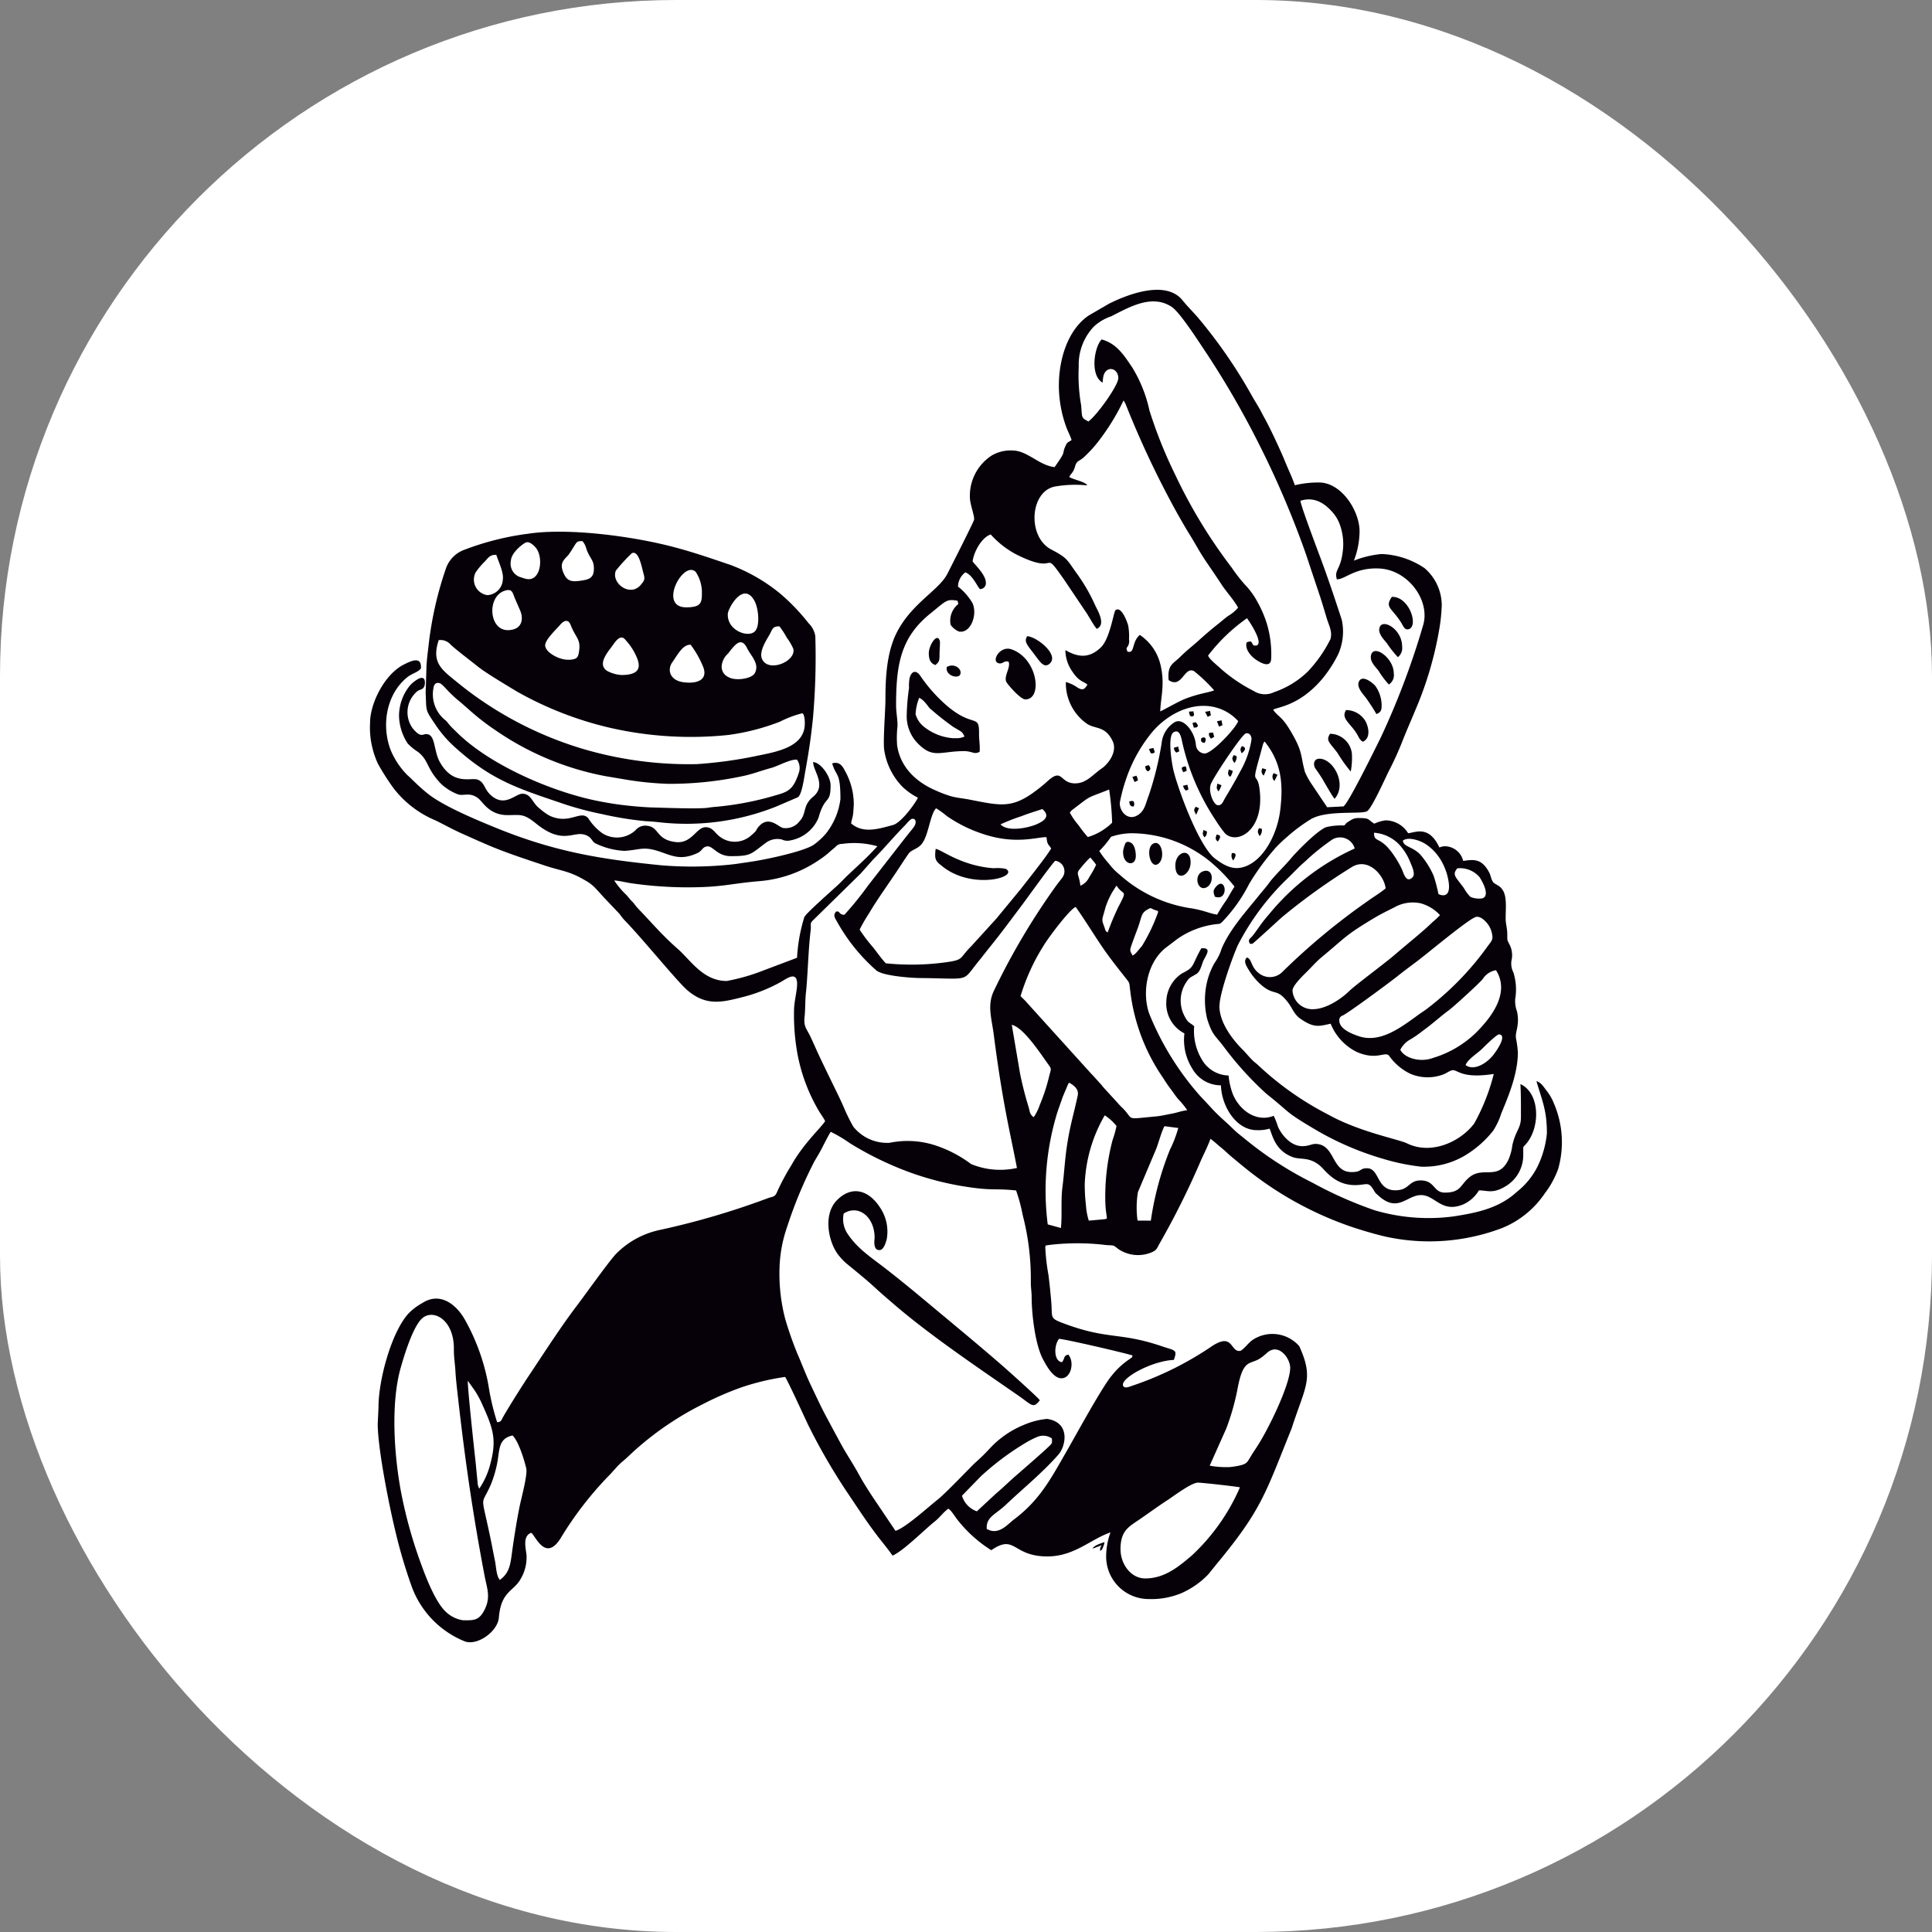
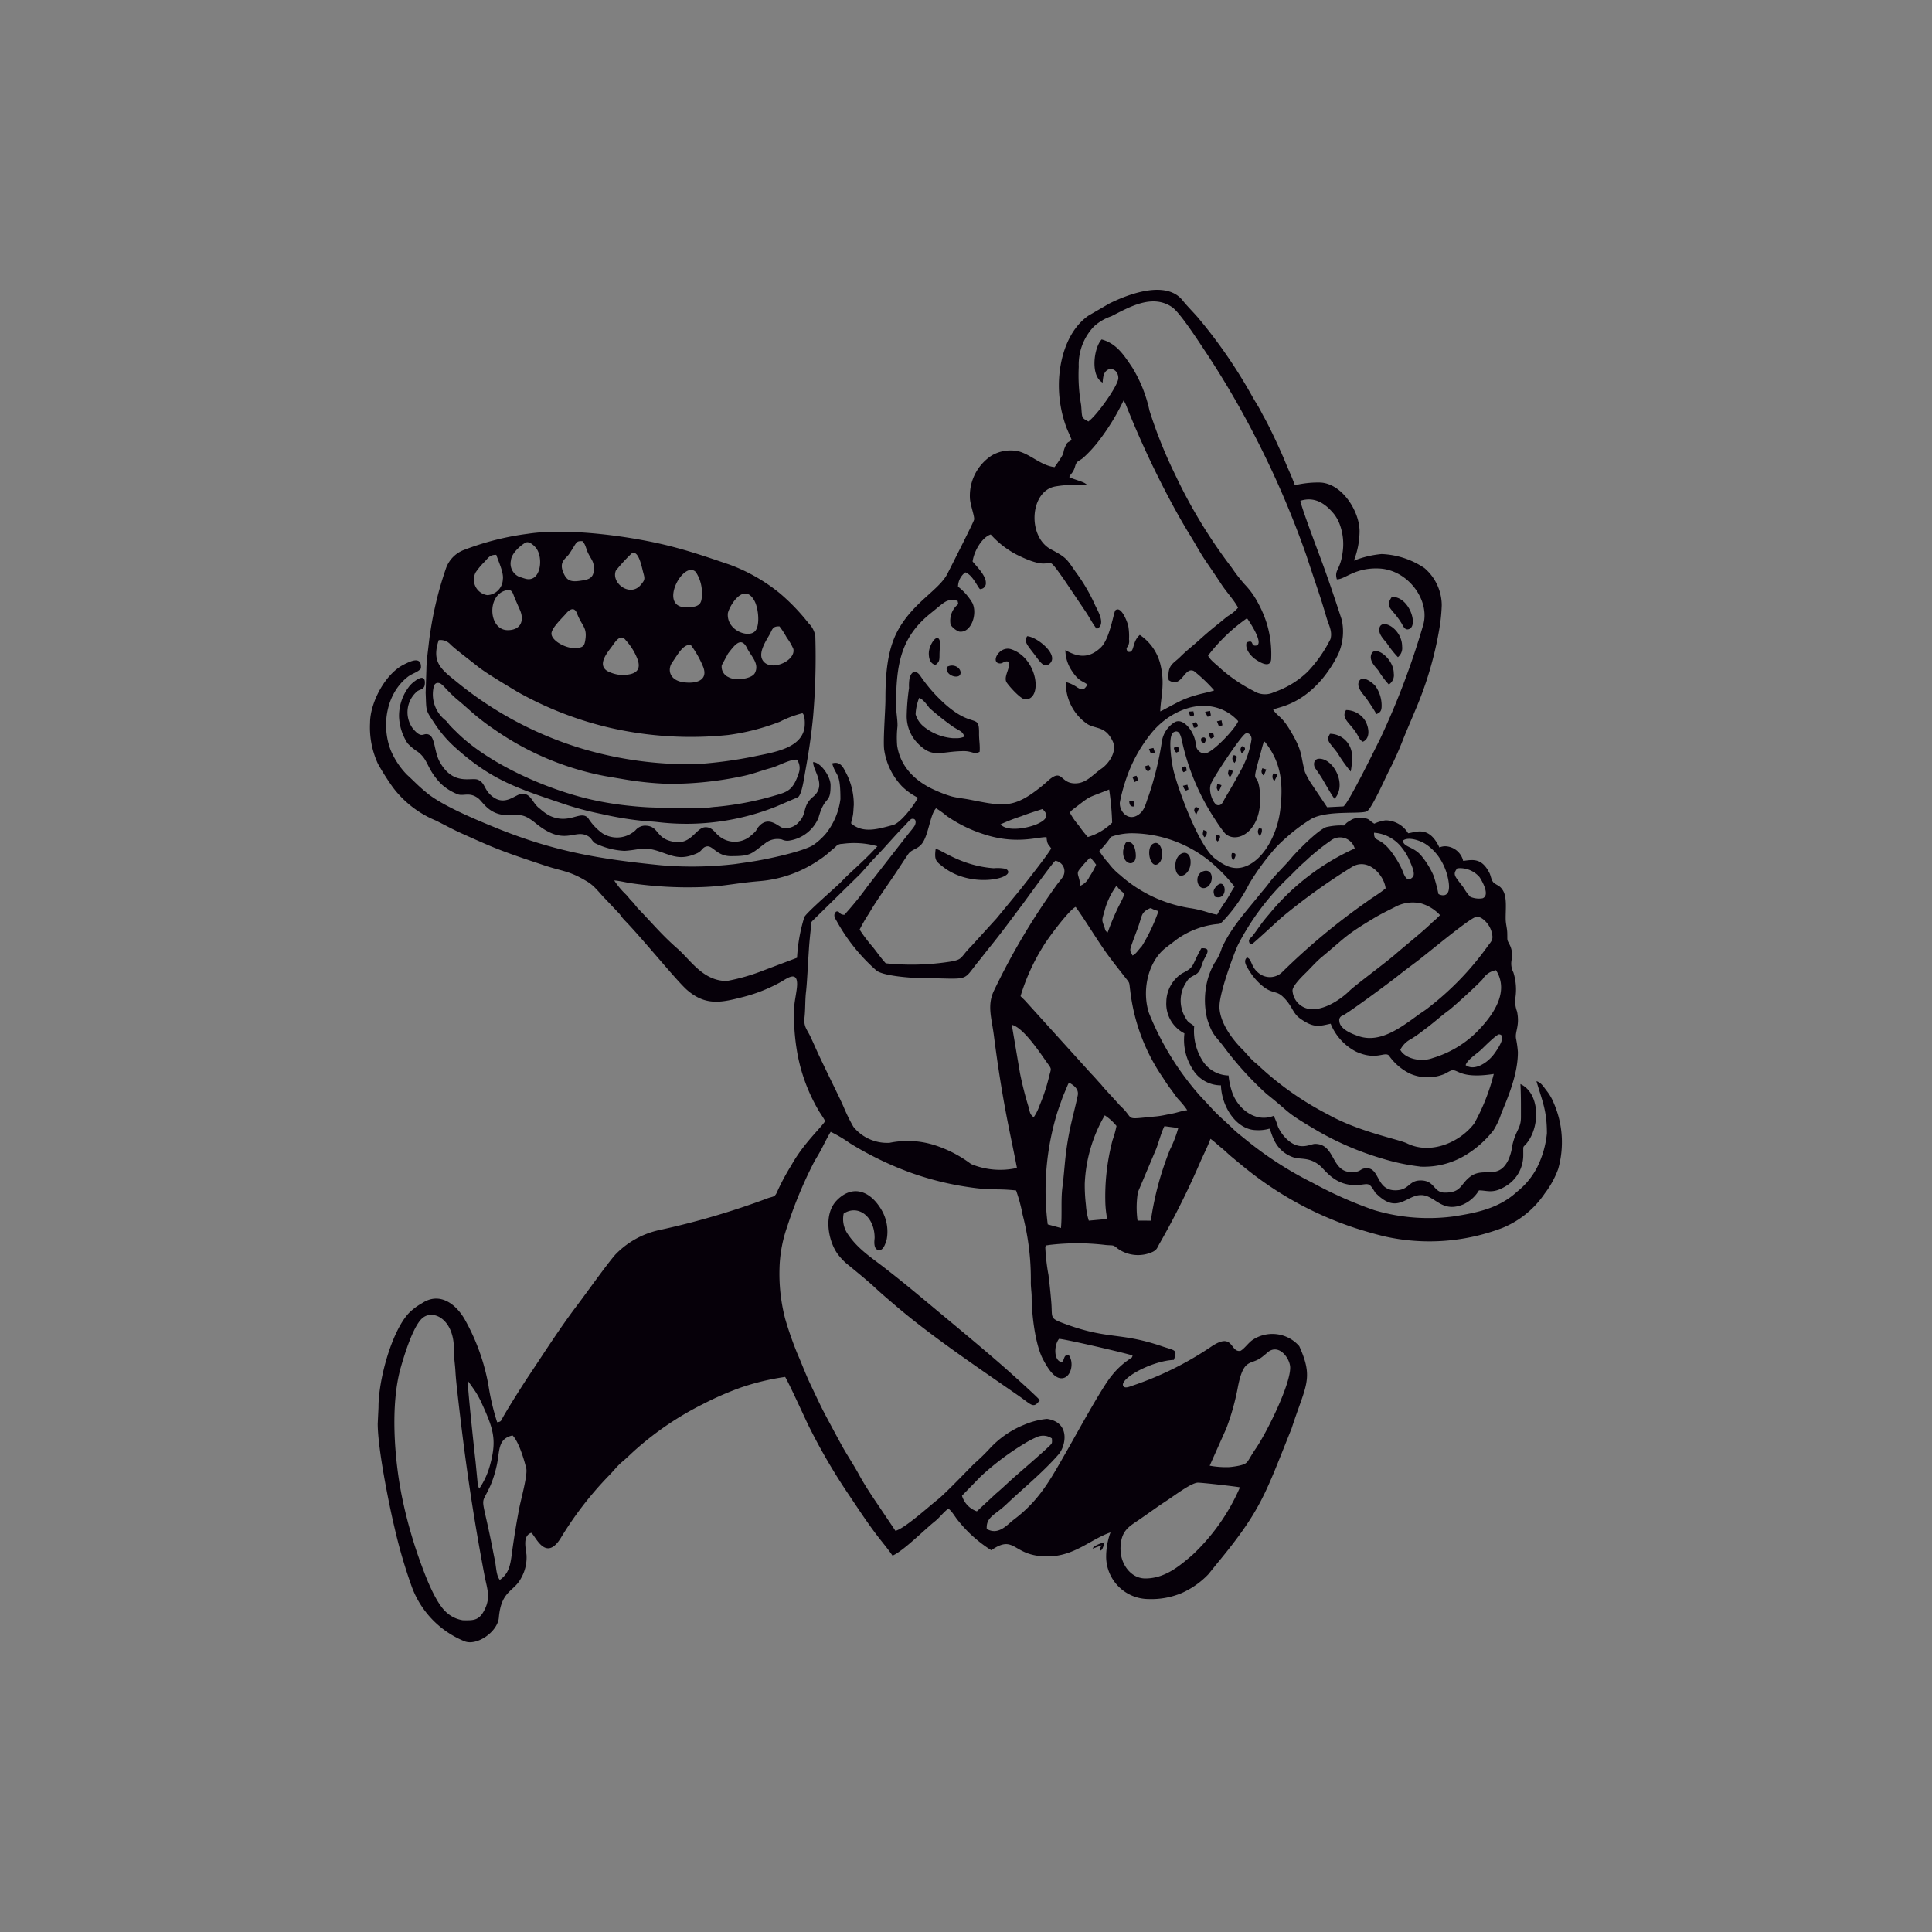
<svg xmlns="http://www.w3.org/2000/svg" version="1.1" width="1000" height="1000">
  <rect width="100%" height="100%" fill="#808080" stroke="none" />
  <g clip-path="url(#SvgjsClipPath1015)">
-     <rect width="1000" height="1000" fill="#ffffff" />
    <g transform="matrix(4.237,0,0,4.237,191.544,150)">
      <svg version="1.1" width="145.602" height="165.212">
        <svg width="145.602" height="165.212" viewBox="0 0 145.602 165.212">
          <defs>
            <clipPath id="clip-path">
              <rect id="Rechteck_105" data-name="Rechteck 105" width="145.602" height="165.212" fill="none" />
            </clipPath>
            <clipPath id="SvgjsClipPath1015">
              <rect width="1000" height="1000" x="0" y="0" rx="350" ry="350" />
            </clipPath>
          </defs>
          <g id="Gruppe_47" data-name="Gruppe 47" style="mix-blend-mode: multiply;isolation: isolate">
            <g id="Gruppe_46" data-name="Gruppe 46" clip-path="url(#clip-path)">
-               <path id="Pfad_79" data-name="Pfad 79" d="M101.554,54.781c-.072.164-.115.55.391.563.289-.4.116-.872-.391-.563m-.942-2.729c.076-.24.031-.182-.031-.558l-.538.035c.067.48.137.711.568.523M99.3,60.589c.139.316.14.4.372.591l.307-.14-.133-.579Zm-.039-2.27c-.116.222-.176-.294-.067.3a.8.8,0,0,0,.18.314l.384-.178c-.06-.468-.041-.669-.5-.437m1.209-5.4.165.572c.669-.006.554-.333.226-.667Zm1.453,13.966c.123-.117.283-.124.319-.707l-.426-.19c-.128.588-.117.51.107.9m1.615.512a.664.664,0,0,0,.153-.18c.382-.621-.047-.622-.278-.663-.123.439-.195.5.124.844m5.649-8.07.3-.732-.482-.154c-.061.214-.18.394-.01.687.131.223.119.139.194.2m-3.738,10.38c.2-.3.6-.982-.163-.894a.911.911,0,0,0,.163.894m-4.536-5.569.36-.817-.411-.171c-.342.487-.116.552.051.987m5.561-7.527c.314-.2.728-.7.037-.866-.255.355-.2.477-.037.866m-4.464-5.058.317.617.39-.191-.1-.539ZM98.2,55.935a.8.8,0,0,0,.291.6l.362-.152-.136-.581Zm-3.047.152c.169.4.156.669.568.5.08-.071.246.1-.028-.615ZM93.125,59.5l.267.635.415-.2a2.126,2.126,0,0,0-.181-.574Zm-.391,3.015c.043.222.069.51.323.578.406.111.113,0,.224-.035.091-.231.083.261.067-.25-.011-.329-.1-.455-.614-.293M103.6,61.269l.137-.131a3.135,3.135,0,0,0,.273-.622l-.507-.191c-.105.688-.109.432.1.943M94.687,58.2c.073.422.084.463.35.631.381-.216.344-.433.075-.767Zm15.794,1.8.374-.757-.461-.2a.686.686,0,0,0,.087.957m-7.025-7.288.257.651.415-.171-.112-.6Zm5.223,14.021a1.039,1.039,0,0,0,.252-.894l-.334-.068c-.224.4-.163.579.081.962m-3.691-7.252c.229-.146.077.112.288-.316a2.453,2.453,0,0,0,.115-.39l-.482-.188c-.123.565-.155.465.079.894m.607-1.674a1.239,1.239,0,0,0,.275-.8.871.871,0,0,0-.346-.164c-.3.4-.192.582.071.965m-2.869-2.972.4-.228-.148-.52-.476.04c-.071.359.053.472.229.708M88.279,153.776l1.1-.406c-.226.411-.156.173-.212.7.249-.19.219-.065.4-.533a1.842,1.842,0,0,0,.151-.548c-.33.1-1.347.426-1.441.783m14.928-79.634c1.775.634,1.367-2.718.095-1.166-.363.443-.273.671-.095,1.166M70.455,46.078c-.226,1.041,1.39,1.5,1.639.916.272-.645-.688-1.455-1.639-.916m31.4,24.932c-1.291.352-.839,2.428.227,2.033,1.028-.38,1.024-2.374-.227-2.033m-8.31-1.862c0-.592-.167-1.371-.6-1.6-.544-.286-.674.084-.688.105a4.406,4.406,0,0,0-.252.829c-.168,1.784,1.544,2.1,1.541.663m2.1-1.472c-.951.548-.307,3.266.7,2.4.832-.714.335-3-.7-2.4m-27.39-23.3c0,.706.16,1.253.809,1.468.447-.4.5-.463.5-1.266,0-.36.084-1.488.044-1.645-.295-1.157-1.349.491-1.349,1.444M86.775,72.8a2.143,2.143,0,0,0,1.1-1.084,10.447,10.447,0,0,0,.823-1.481,9.237,9.237,0,0,0-.719-.887A12.969,12.969,0,0,0,86.759,70.7c-.591.661-.144.694.016,2.1m11.6-2.466c0,2.1,1.864,1.244,1.864-.4,0-1.851-1.864-1.3-1.864.4M80.27,42.321c-.408.657-.013,1.037.809,2.118.753.99,1.22,1.8,1.891,1.273,1.349-1.054-1.539-3.36-2.7-3.391m41.016,12.888c.958-.42.745-1.775.273-2.581a2.779,2.779,0,0,0-2.33-1.288c-.661,1.045.508,1.554,1.348,2.957.2.342.331.725.709.912m4.278-10.332a1.422,1.422,0,0,0,.515-1.295c0-2.135-2.4-3.467-2.755-2.33-.243.779.575,1.5.913,1.954a12.427,12.427,0,0,0,1.326,1.671m-1.106,3.338a1.353,1.353,0,0,0,.6-1.363c0-1.854-2.406-3.583-2.769-2.251-.215.79.543,1.46.9,1.927a10.827,10.827,0,0,0,1.265,1.687M119.8,58.85a8.908,8.908,0,0,0,.143-2.187,2.727,2.727,0,0,0-2.673-2.426c-.531.855-.1.993.92,2.351A17.883,17.883,0,0,0,119.8,58.85m3.137-7.022c.469-.187.638-.375.638-1.012a4.123,4.123,0,0,0-.762-2.413c-.252-.317-1.592-1.465-2.013-.542-.329.727.565,1.577.9,2.049.384.538.878,1.284,1.237,1.918m1.887-14.318c-.921,1.348.02,1.316,1.188,3.236.2.331.411.924.949.686,1.106-.488-.035-3.976-2.137-3.922m-34.717,41a30.973,30.973,0,0,1,1.285-3.073c1.2-2.321.669-1.305-.188-2.634-.024.016-.057.016-.067.055l-.37.57a9.678,9.678,0,0,0-.934,2.045c-.418,1.606-.515,1.329-.134,2.355.138.368.061.466.407.683M77.013,65.3c.881.979,3.468.425,4.5-.045.945-.433,1.572-.978.621-1.822-.826.269-1.758.554-2.554.869a23.955,23.955,0,0,0-2.565,1M133.84,94.716c1.009.742,2.575-.2,3.412-1.284.352-.455,1.7-2.363.68-2.476-.276-.031-1.828,1.508-2.086,1.768-.511.514-1.818,1.32-2.007,1.991M117.826,62.183c1.575-1.767-.16-4.95-1.895-4.9-.651.019-.759.751-.442,1.2s.5.716.8,1.192c.307.5,1.28,2.249,1.54,2.5M93.141,81.326c.442-.185.781-.782,1.134-1.129a21.943,21.943,0,0,0,1.918-3.956c.176-.455.04-.328-.422-.516s-.323-.263-.686-.079c-.917.466-.766.849-1.288,2.294-.156.431-.857,2.241-.912,2.566-.064.388.116.478.255.819m29.508-15c-.007,1.333.735.256,2.442,2.787a11.7,11.7,0,0,1,.942,1.64c.222.463.538,1.83,1.331,1,.384-.4-.126-1.416-.328-1.915a6.548,6.548,0,0,0-.945-1.624,4.686,4.686,0,0,0-3.442-1.888m10.169,4.351c-.65.8-.232,1,.8,2.4a5.079,5.079,0,0,0,.8,1.085,2.715,2.715,0,0,0,1.487.175c.953-.358-.052-2.106-.367-2.583a3.144,3.144,0,0,0-2.715-1.08M31.98,32.179a21.222,21.222,0,0,0-1.956,2.131c-.6,1.525,1.75,3.281,3.043,1.739.479-.571.532-.7.331-1.411s-.566-2.866-1.417-2.459M19.06,30.861c-.362.128-1.79,1.212-1.855,2.218a1.749,1.749,0,0,0,1,1.971c.2.064.654.219.833.261,1.82.423,2.159-2.557,1.26-3.74-.241-.319-.813-.86-1.238-.71M14.329,37.3a2,2,0,0,0,1.892-1.927c.127-.8-.52-2.146-.8-2.995-.811-.028-.983.382-1.44.85A8.52,8.52,0,0,0,12.9,34.52,1.915,1.915,0,0,0,14.329,37.3M126.176,67.281c.036.8,1.293.735,2.206,1.811a10.048,10.048,0,0,1,1.551,2.508,19.252,19.252,0,0,1,.579,2.2c.075.092,1.657.81,1.22-1.636a7.186,7.186,0,0,0-1.01-2.634,6,6,0,0,0-1.762-1.812c-.618-.413-2.09-.954-2.784-.437M38.615,38.79c1.938,0,1.923-.631,1.924-1.947a4.584,4.584,0,0,0-.749-2.372c-1.515-1.511-4.651,4.319-1.176,4.319m11.4,2.328c-.876-.035-.869.4-1.194.973-.447.782-1.383,2.182-.9,3.091.85,1.595,4.131.188,3.787-1.32a6.87,6.87,0,0,0-.8-1.368,10.107,10.107,0,0,0-.89-1.376m-33.207.459c1.677,0,2.034-1.247,1.5-2.462-.228-.519-.432-.982-.634-1.456-.255-.6-.278-1.137-1.076-.941-2.363.581-2.134,4.851.212,4.859m10.533-7.508c0-.876-.295-1.086-.674-1.834-.335-.662-.276-1.021-.724-1.528-.844-.032-.643.114-1.622,1.555-.394.582-1.275.924-.728,2.249.379.916.8,1.206,1.956,1.05,1.066-.144,1.787-.249,1.791-1.492M42.962,45.861a1.382,1.382,0,0,0,.834,1.459c.842.492,2.844.21,3.211-.5.6-1.157-.465-2.054-.95-3.046-.745-1.519-1.567-.3-2.326.663a2.328,2.328,0,0,0-.769,1.428m-18.818-.669c1.154,0,1.268-.3,1.376-.954.263-1.6-.386-1.667-1.014-3.292-.342-.882-.961-.419-1.309,0-.413.5-1.861,1.828-1.806,2.522.067.846,1.7,1.721,2.753,1.72M39.16,43.357c-.953-.021-1.516,1.112-2.258,2.178-.586.841-.351,2.178,1.413,2.41,1.553.2,2.956-.232,2.41-1.8a12.04,12.04,0,0,0-1.565-2.787m-8.474,3.7c1.7,0,2.649-.514,1.851-2.256a7.222,7.222,0,0,0-1.292-1.982c-.675-.918-1.325.248-1.77.841-.565.754-1.71,2.151-.488,2.912a4.37,4.37,0,0,0,1.7.484M43.7,39.618v.1c.007,1.911,2.446,2.8,3.283,2.034.694-.633.475-2.832-.018-3.742-1.367-2.525-3.267.958-3.265,1.608M69.095,68.3c-.185,1.391.057,1.521.834,2.143,3.629,2.911,9.389,1.3,7.746.3a4.967,4.967,0,0,0-1.491-.081c-4.016-.287-6.465-2.337-7.089-2.359M78,45.426c.293.713-.593,1.715-.281,2.457.116.276,1.722,2.149,2.328,2.154,2.149.019,1.533-5.033-1.716-6.123-1.431-.479-2.573,1.6-1.445,1.726.463.051.554-.364,1.115-.214m28.955,8.781c-.547.24-4.052,5.505-4.273,6.251-.28.941.366,2.386.809,2.488.526.121.689-.371.874-.706.214-.387.432-.73.662-1.128.425-.732.889-1.536,1.276-2.283a11.248,11.248,0,0,0,1.372-3.88c.043-.516-.346-.907-.719-.742m-93.614,92.24a9.484,9.484,0,0,0,1.367-3.084c.774-2.909.334-4.257-1.03-7.254a11.416,11.416,0,0,0-.8-1.5c-.331-.5-.606-.861-.929-1.323-.115.227.861,9.255.934,9.834l.244,2.52a1.677,1.677,0,0,0,.21.8m80.414-32.731,1.627.005a37.612,37.612,0,0,1,2.338-8.678,14.729,14.729,0,0,0,1.014-2.642l-1.692-.219c-.375.725-.7,1.979-1,2.757l-2.239,5.3a11.726,11.726,0,0,0-.043,3.475M81.042,101.063c.019-.014.047-.064.053-.048s.043-.039.052-.049a6.389,6.389,0,0,0,.674-1.406,22.317,22.317,0,0,0,1.127-3.438c.236-.993.371-.856-.149-1.572-.862-1.189-2.948-4.428-4.405-4.762l1,5.9a42.115,42.115,0,0,0,1.058,4.164c.159.547.118.845.589,1.208m6.267,8.121a20.751,20.751,0,0,0,.143,2.617,8,8,0,0,0,.351,1.916l1.687-.153c.818-.12.447.179.339-1.9a27.036,27.036,0,0,1,.876-7.782,12.678,12.678,0,0,0,.482-1.731,6.212,6.212,0,0,0-1.435-1.3,18.061,18.061,0,0,0-2.442,8.332m-15,38.135a2.887,2.887,0,0,0,1.82,1.908l2.3-2.138c.858-.72,1.581-1.439,2.4-2.155.783-.682,3.478-3.01,4.2-3.73.305-.307.3-.31.261-.881a1.861,1.861,0,0,0-1.824-.171,11.444,11.444,0,0,0-1.549.81,32.976,32.976,0,0,0-5.314,4Zm10.476-33.144,1.615.442c.156-1.618-.024-3.4.178-4.971.208-1.62.284-3.154.506-4.728.393-2.8.88-4.168,1.363-6.486.174-.835-.552-1.284-1.046-1.568a1.048,1.048,0,0,0-.136.2l-.646,1.53c-.229.679-.426,1.183-.669,1.922a32.521,32.521,0,0,0-1.164,13.662M71.23,54.777h.4a2.329,2.329,0,0,0,.981-.195c-.259-.653-.434-.606-1.376-1.194a34.258,34.258,0,0,1-2.873-2.275c-.171-.186-.738-1.078-1.283-1.261a6.128,6.128,0,0,0-.436,2,3,3,0,0,0,.971,1.487,6.449,6.449,0,0,0,3.619,1.439m3.235,1.657c.06-.876-.083-1.405-.073-2.251.023-2.437-.671-.631-3.883-3.336a18.889,18.889,0,0,1-3.359-3.787c-.53-.662-1.037-.435-1.25.407a5.238,5.238,0,0,0-.061,1.167,27.117,27.117,0,0,0-.282,3.275,4.739,4.739,0,0,0,1.363,3.514c1.861,1.881,2.7.951,5.6.931,1.08-.005,1.256.463,1.946.081M15.853,157.6c1.306-.925,1.312-2.15,1.575-3.985.231-1.609.507-3.311.83-4.94.2-.994,1.008-3.93.822-4.7-.28-1.169-.962-3.344-1.677-4.021-1.9.432-1.509,1.946-1.967,3.829a13.851,13.851,0,0,1-.693,2.2c-1.234,2.821-1.225.735.014,6.765.183.885.328,1.683.5,2.512.155.759.16,1.847.6,2.347m110-64.763c.514,1.018,2.429,1.574,3.967,1a12.873,12.873,0,0,0,5.257-3.069c1.421-1.414,3.093-3.461,3.089-5.565a3.853,3.853,0,0,0-.626-2.091,2.391,2.391,0,0,0-1.615,1.073c-.374.482-3.609,3.441-4.179,3.849-.863.618-2,1.657-2.991,2.363a17.013,17.013,0,0,1-1.567,1.112,2.979,2.979,0,0,0-1.336,1.325M106.056,52.7a5.618,5.618,0,0,0-2.4-1.579c-3.121-1.026-6.473.775-8.368,3.231a17.969,17.969,0,0,0-2.85,5.185,21.071,21.071,0,0,0-.845,3.092c-.077,1.066.947,2.231,2.086,1.606.972-.534,1.036-1.423,1.46-2.5A38.909,38.909,0,0,0,96.7,55.374a3.394,3.394,0,0,1,1.541-2.522c.867-.545,1.811.5,2.2,1.27a3.854,3.854,0,0,1,.451,1.537,1.132,1.132,0,0,0,1.06.99c.95-.026,3.794-3.089,4.1-3.95m-3.482,90.947a11.065,11.065,0,0,0,2.417.174,10.438,10.438,0,0,0,1.2-.18c1.176-.282.873-.415,2-2.063,1.376-2.011,4.218-7.764,4.218-9.9,0-1.151-1.484-3.187-2.939-1.711l-.44.36c-1.435,1.151-2.272.006-3,3.654a29.515,29.515,0,0,1-1.424,5.114Zm6.718-88.46c-.095.092-.044.006-.131.171s-.013,0-.085.21c-.049.148-.1.363-.149.539-.1.37-.176.658-.275,1.006-1.045,3.724-.252,1.511.032,4.024.565,4.994-2.833,6.7-4.256,5.246a15.339,15.339,0,0,1-1.113-1.559,28.368,28.368,0,0,1-4.042-9.328c-.143-.55-.27-1.927-1.109-1.445-.781.447-.2,3.9-.02,4.642.611,2.461,3.156,9.4,5.131,10.829,1.066.774,2.262,1.577,3.934.806,2.163-1,3.641-4.013,3.978-6.735.455-3.67-.043-6.077-1.895-8.4m3.4,30.413a2.428,2.428,0,0,0,2.45,2.28c1.742,0,3.607-1.364,4.5-2.239.737-.721,4.4-3.418,5.624-4.484,1.277-1.113,3.37-2.767,4.519-3.906a10.254,10.254,0,0,0,.925-.865,5.068,5.068,0,0,0-2.35-1.441,4.572,4.572,0,0,0-3.191.471c-.863.439-1.62.8-2.462,1.3-3.67,2.2-3.407,2.286-6.475,4.823-.641.53-1.281,1.269-1.895,1.873-.429.42-1.648,1.6-1.646,2.19m-23.6-17.045a10.7,10.7,0,0,0,1.152,1.513A7.463,7.463,0,0,0,91.6,71.475a16.75,16.75,0,0,0,8.46,4.044c1.766.249,2.553.706,3.423.81a17.834,17.834,0,0,1,1.08-1.7c.363-.546.665-1.176,1.041-1.716a20,20,0,0,0-3.076-3.148,15.3,15.3,0,0,0-9.294-3.374,7.8,7.8,0,0,0-2.72.434,11.965,11.965,0,0,1-1.428,1.727m2.592,85.321c0,1.75,1.23,3.557,3.043,3.55,2.41-.008,4.152-1.524,5.682-2.818a24.86,24.86,0,0,0,5.862-8.309c-.2-.079-4.867-.613-5.2-.575-.864.1-2.837,1.605-3.708,2.172-1.186.773-2.19,1.52-3.462,2.39-1.212.83-2.222,1.317-2.222,3.59m-9.86-18.22c-.1-.244-3.986-3.717-4.529-4.189-2.5-2.183-5.375-4.562-7.954-6.712-2.13-1.776-4.112-3.446-6.445-5.253-1.731-1.341-3.32-2.345-4.549-4.179a3.226,3.226,0,0,1-.477-2.473c1.8-1.163,3.784.4,3.778,2.973,0,.143-.259,1.589.653,1.484.43-.051.687-.782.834-1.352a5.247,5.247,0,0,0-.655-3.571c-1.436-2.425-3.594-3.048-5.449-1.148-1.683,1.724-1.042,4.942.077,6.521a7.531,7.531,0,0,0,1.038,1.141l1.2.984c.846.7,1.616,1.336,2.4,2.063.762.709,1.548,1.371,2.324,2.038,4.395,3.779,10.247,7.715,15.09,11.074,1.731,1.2,1.855,1.668,2.672.6m53.214-59.023c-1,.363-5.819,4.409-7.119,5.386-.833.627-1.615,1.2-2.415,1.841-.818.658-5.868,4.4-6.683,4.8a.584.584,0,0,0-.411.677c.057,1,1.6,1.594,2.427,1.863,2.6.839,5.085-1.073,7.268-2.659.423-.307.793-.519,1.214-.863a35.734,35.734,0,0,0,7.243-7.528c.375-.506.661-.745.515-1.4a2.87,2.87,0,0,0-.661-1.425c-.295-.352-.878-.875-1.379-.692M97.265,87.085a4.085,4.085,0,0,0,2.219,3.754,6.559,6.559,0,0,0,.96,4.3,4.014,4.014,0,0,0,3.5,2.045c.089,2.662,1.93,5.472,4.356,5.472a4.665,4.665,0,0,0,1.569-.181c.326.5.528,2.619,2.848,3.478.937.347,1.938-.064,3.268,1,.71.566,1.918,2.6,4.706,2.406,1.24-.087,1.309-.4,2.012.782.167.283.156.212.378.422,2.318,2.187,3.407.278,5,.051,1.981-.283,2.632,2.277,5.462,1.117a4.291,4.291,0,0,0,1.919-1.715c1-.009,1.67.453,3.224-.484a4.407,4.407,0,0,0,2.189-3.809c.011-1.432-.095-.774.523-1.6,1.588-2.13,1.44-6.028-.867-7.093.073,1.457.06,2.571.061,4.034,0,1.42-.613,1.528-1.053,3.461a6.1,6.1,0,0,1-.5,1.8c-1.228,2.474-3,.778-4.631,2.006-1.252.945-1.054,1.958-3.105,1.958-1.439,0-1.186-1.491-2.974-1.488-1.477,0-1.363,1.206-3.073,1.206-2.347,0-1.9-2.693-3.468-2.693-.96,0-.574.467-1.884.467-2.544,0-1.946-3.443-4.46-3.443-.629,0-2.067,1.058-3.809-.953a4.9,4.9,0,0,1-.73-1.163,8.378,8.378,0,0,0-.516-1.315c-2.085.838-4.184-.654-5-2.668a8.885,8.885,0,0,1-.512-2.258,3.864,3.864,0,0,1-3.248-1.919,6.8,6.8,0,0,1-.954-4.1c-.607-.527-.7-.34-1.13-1.149a4.051,4.051,0,0,1,.029-4.016c.544-.858.491-.684,1.365-1.214.519-.313.641-1.164.887-1.676.324-.674,1.038-1.576-.281-1.461-1.248,2.2-.751,2.259-2.362,3.068a4.21,4.21,0,0,0-1.911,3.574M3.538,52.005a6.4,6.4,0,0,0,1.046,3.4,6.342,6.342,0,0,0,1.25,1.033c1.377,1.056,1,2,2.83,3.906a6.351,6.351,0,0,0,2.091,1.3c.7.22,1.43-.324,2.472.487.573.447,1.325,2.043,3.579,2.043,1.557,0,1.916-.236,3.464,1.021,3.323,2.7,4.556.858,6.036,1.4.787.288.679.641,1.176,1.006a9.113,9.113,0,0,0,3.6.939c1.978-.123,2.309-.613,4.433.135,1.6.563,2.533.987,4.4.173.691-.3.635-.745,1.217-.85.746-.136,1.232,1.188,2.937,1.188,2.514,0,2.4-.235,4.324-1.661a2.362,2.362,0,0,1,1.924-.37,1.5,1.5,0,0,0,1,.113A4.606,4.606,0,0,0,54.782,64.5c.8-2.877,1.476-1.544,1.476-3.974,0-1.1-1.225-2.814-2.133-2.829,0,1.1,1.7,2.833-.016,4.248-1.308,1.076-.741,2.042-1.66,2.995a2.106,2.106,0,0,1-1.939.81c-.526,0-1.772-1.657-3.053-.151-.439.516.008.3-1.073,1.2a2.99,2.99,0,0,1-3.815-.123c-.443-.36-.762-1.026-1.574-1.026-1.147,0-1.7,2.066-3.691,1.811-2.546-.326-1.886-2-3.744-2a1.543,1.543,0,0,0-1.134.562,3.331,3.331,0,0,1-4.044.37,6.609,6.609,0,0,1-1.732-1.844c-.942-1.061-2.278.853-4.74-.316a6.518,6.518,0,0,1-1.147-.826c-.973-.693-1.04-1.847-2.17-1.845-.8,0-2.043,1.59-3.653.332C13.9,61.091,14.1,60.271,13.2,59.86c-.8-.367-3,.8-4.67-2.159-.807-1.429-.5-3.482-1.712-3.422-.4.02-.653.446-1.6-.693a3.352,3.352,0,0,1,.578-4.567c.416-.251.628-.164.829-.563.091-.19.384-1.928-1.381-.476a3.151,3.151,0,0,0-.568.614,5.862,5.862,0,0,0-1.136,3.411M79.464,86.292c.2.194.347.335.546.535l8.1,8.951c.342.338.765.845,1.09,1.189.2.207.3.379.5.587l1.659,1.812a6.491,6.491,0,0,0,.532.554c1.523,1.509.165,1.427,4.122,1.06.679-.063,1.245-.211,1.966-.343.646-.119,1.158-.338,1.849-.414a9.421,9.421,0,0,0-1.022-1.269c-.391-.427-.639-.851-1.028-1.355-.344-.449-.633-.908-.962-1.413a23.513,23.513,0,0,1-3.951-10.546c-.159-1.129.013-.835-.657-1.692-.686-.874-1.415-1.787-2.113-2.744-1.28-1.755-2.669-4.12-3.9-5.815-.77.332-3.388,3.821-3.985,4.843a25.132,25.132,0,0,0-2.747,6.059M29.829,72.162a9.867,9.867,0,0,0,1.406,1.688c.3.3.441.543.745.842.358.354.457.582.774.91,1.832,1.9,2.9,3.218,4.82,4.9,1.591,1.392,3.107,3.934,6,3.934a24.085,24.085,0,0,0,4.411-1.26L52.161,81.6a20.325,20.325,0,0,1,.889-4.964c.256-.553,3.722-3.53,4.456-4.264.268-.27.465-.486.738-.747,1.339-1.276,2.344-2.127,3.736-3.647a10.466,10.466,0,0,0-4.324-.288,1,1,0,0,0-.8.368c-.235.219-.414.334-.643.548a10.953,10.953,0,0,1-1.4,1.076,15.017,15.017,0,0,1-7.183,2.551c-3.783.319-4.511.763-8.917.763a48.6,48.6,0,0,1-6.811-.5c-.606-.083-1.479-.314-2.074-.338m29.977,6a18.811,18.811,0,0,0,1.585,2.1c.593.731,1.021,1.389,1.61,2.017a30.553,30.553,0,0,0,7.971-.218c1.512-.276,1.086-.486,2.478-1.877l3.068-3.371,2.957-3.589c.662-.854,3.168-3.992,3.733-4.972-.339-.547-.485-.413-.57-1.38-1.157-.037-3.755.951-7.752-.39a16.956,16.956,0,0,1-4.44-2.2,10.445,10.445,0,0,0-1.3-.939c-.726.728-.9,3.224-1.707,4.3-.538.719-1.279.7-1.683,1.285-.453.662-.767,1.145-1.226,1.844-1.171,1.782-2.546,3.653-3.591,5.434a19.394,19.394,0,0,0-1.133,1.96M11.356,162.533c1.121,0,1.841.093,2.489-1.022.977-1.687.457-2.776.145-4.413-1.489-7.823-2.419-14.377-3.312-22.338-.089-.806-.2-1.758-.252-2.688-.053-.912-.195-1.641-.187-2.676.027-3.633-2.573-4.959-3.9-3.724-1.116,1.037-2.149,4.457-2.577,5.945-1.319,4.592-.77,11.242.087,15.588a56.639,56.639,0,0,0,2.537,8.87c.559,1.52,1.734,4.485,2.988,5.528a3.82,3.82,0,0,0,1.982.93m102.3-136.764c-.014.483,2.329,6.665,2.541,7.237.893,2.417,1.691,4.8,2.51,7.315a6.792,6.792,0,0,1-.442,4.209,15.369,15.369,0,0,1-1.951,3.007c-2.883,3.4-5.6,3.426-5.99,3.774.619.87,1.028.765,2.049,2.46,1.62,2.688,1.249,2.993,1.831,5.123a8.812,8.812,0,0,0,.841,1.523l1.875,2.793,1.98-.1c.566-.245,4-7.282,4.508-8.287a94.676,94.676,0,0,0,5.242-13.869c.879-2.976-1.814-6.748-5.384-6.909-2.979-.133-4.172,1.351-5.162,1.323-.336-1.17.41-1.1.693-3.2a6.977,6.977,0,0,0-.334-3.495,4.669,4.669,0,0,0-.707-1.285c-1.025-1.246-2.325-2.175-4.1-1.616m-9.9,61.712c0,1.982,1.531,4.029,2.8,5.3.475.475.811.918,1.292,1.385.244.236.451.362.69.6a37.344,37.344,0,0,0,8.5,5.98c3.787,2.126,8.615,3.019,9.65,3.529,2.833,1.392,6.375-.064,8.185-2.414a24.73,24.73,0,0,0,2.4-6.069c-3.847.586-4.293-.446-5-.462-.259-.007-.759.35-1.065.479a5.4,5.4,0,0,1-4.137-.045,6.756,6.756,0,0,1-2.617-2.241c-.551-.487-1.529.655-3.989-.454a6.59,6.59,0,0,1-3.116-3.418c-1.412.307-2.025.558-3.686-.6-1.01-.7-.955-1.564-2.154-2.7-.929-.882-1.411-.176-3.043-1.815a7.887,7.887,0,0,1-1.086-1.392c-.375-.6-.723-1.163-.253-1.582.662.216.414,1.269,1.655,2.066a2.151,2.151,0,0,0,2.681-.315,81.087,81.087,0,0,1,10.341-8.592c.639-.474,1.712-1.113,2.261-1.609-.2-1.643-2.152-3.791-4.105-2.612a75.506,75.506,0,0,0-8.542,6.125c-.418.36-3.511,3.235-3.662,3.278l-.278-.024c-.3-.541.057-.61.352-.988.762-.977.916-1.369,2.021-2.642a28.883,28.883,0,0,1,10.436-8,1.856,1.856,0,0,0-2.941-.955,26.882,26.882,0,0,0-2.705,2.151c-.43.418-.81.713-1.237,1.142s-.769.769-1.19,1.19a30.888,30.888,0,0,0-6.2,8.269c-.657,1.455-2.246,5.9-2.246,7.438M79.024,107.275c-.335-1.77-.68-3.354-1.057-5.25-.75-3.769-1.275-7.156-1.771-11-.268-2.078-.835-3.614.016-5.4A84.8,84.8,0,0,1,83.93,72.635c.208-.274.51-.627.686-.9a1.29,1.29,0,0,0-.9-1.982c-.21.052-3.553,4.716-3.96,5.254-1.386,1.832-2.525,3.415-4.037,5.277-.486.6-.89,1.14-1.359,1.713-2.142,2.626-.834,2.139-7.2,2.078-1.176-.011-4.471-.268-5.293-.912a22.465,22.465,0,0,1-4.858-6.038c-.263-.438-.454-.773-.077-1.16.511-.137.266.363,1.009.387a38.66,38.66,0,0,0,2.869-3.54l4.252-5.458c.246-.314.465-.589.7-.889.207-.265.554-.658.739-.953.216-.34.255-.963-.308-.882-.207.029-.718.669-.861.81-1.189,1.188-2.73,3.017-3.873,4.154l-1.539,1.731L54.17,76.966c-.515.492-.253.46-.346,1.265-.047.407-.116,1.1-.153,1.527-.129,1.495-.272,4.837-.415,6.014-.116.966-.069,2.075-.179,3.087-.127,1.171.267,1.424.717,2.37.375.79.665,1.48,1.025,2.249.7,1.487,1.377,2.87,2.1,4.356.355.731.726,1.492,1.034,2.225a21.666,21.666,0,0,0,1.089,2.186,5.308,5.308,0,0,0,4.425,1.96,10.9,10.9,0,0,1,5.66.338,15.04,15.04,0,0,1,4.289,2.254,9.3,9.3,0,0,0,5.612.479m-29,12.016a21.828,21.828,0,0,0,.686,6.424,43.516,43.516,0,0,0,1.464,4.195c.579,1.32,1.044,2.6,1.663,3.893s1.2,2.568,1.859,3.8c.629,1.173,1.276,2.393,1.942,3.6s1.38,2.238,2.092,3.548c.638,1.175,1.485,2.457,2.179,3.479l2.271,3.375c1.173-.322,4.01-2.913,5.136-3.8.925-.726,3.571-3.5,4.5-4.425a25.127,25.127,0,0,0,1.812-1.755,11.647,11.647,0,0,1,4.255-2.969,9.389,9.389,0,0,1,2.814-.725c2.883.422,2.3,3.308,1.408,4.339-1.911,2.194-4.4,4.213-6.384,6.1-1.369,1.3-2.486,1.532-2.39,3,1.445.845,2.538-.559,3.281-1.117,3.2-2.4,4.516-4.958,6.482-8.377,1.148-2,4.36-7.9,5.522-9.252a9.511,9.511,0,0,1,2.221-2.037c.294-.235.214-.076.306-.4-.713-.263-8.52-2.071-8.984-2.031-.623.766-.679,2.7.354,2.849.395-.427.147-.817.794-.921.754.924.347,2.821-.8,2.885-1.053.059-1.93-1.63-2.282-2.278-.986-1.815-1.414-5.591-1.41-7.736,0-.463-.1-1.064-.1-1.684a31.091,31.091,0,0,0-1-8.274,20.312,20.312,0,0,0-.8-2.973c-2.873-.3-2.835.111-6.882-.581a36.779,36.779,0,0,1-5.876-1.548,40.075,40.075,0,0,1-7.543-3.643,16.952,16.952,0,0,0-2.345-1.392c-.273.43-.723,1.307-.969,1.8-.318.642-.708,1.272-1.034,1.831a52.872,52.872,0,0,0-3.314,7.964,16.573,16.573,0,0,0-.929,4.833m78.3-12.172a9.808,9.808,0,0,0,5.653-1.5,12.689,12.689,0,0,0,3.236-2.912,8.833,8.833,0,0,0,.978-2.1c.98-2.338,2.025-4.926,2.025-7.476a12.554,12.554,0,0,0-.227-1.655c-.149-.894.479-1.524.128-3.295a3.722,3.722,0,0,1-.23-1.529,6.959,6.959,0,0,0-.22-3.262,2.349,2.349,0,0,1-.191-1.647,2.873,2.873,0,0,0-.219-1.637c-.414-.83-.31-.467-.34-1.544-.017-.6-.184-1.07-.192-1.679-.018-1.2.187-2.678-.344-3.519-.339-.536-.566-.547-1.024-.854-.388-.26-.416-.877-.614-1.266-.923-1.816-1.963-1.651-3.207-1.472a2.335,2.335,0,0,0-2.239-1.794,1.932,1.932,0,0,0-.67.15c-1.285-2.76-2.933-1.823-3.817-1.739a3.267,3.267,0,0,0-2.749-1.574,4.689,4.689,0,0,0-1.388.407c-.861-.542-.494-.69-1.982-.69a1.621,1.621,0,0,0-.945.3c-.725.414-.507.447-.763.611a7.93,7.93,0,0,0-2.182.2c-1.076.4-3.63,3-4.355,3.882-.552.675-2.1,2.194-2.618,2.929-.322.453-.817,1.006-1.241,1.535-1.634,2.035-3.455,3.993-4.548,6.453a6.034,6.034,0,0,1-.883,1.8,9.129,9.129,0,0,0-.817,1.943,9.737,9.737,0,0,0-.08,4.883c.629,2.014.985,2.017,2.034,3.408a39.829,39.829,0,0,0,5.233,5.769c3.124,2.466,2.018,2.05,6.394,4.606a36.328,36.328,0,0,0,7.792,3.3,26.305,26.305,0,0,0,4.612.963M42.483,63.138a37.3,37.3,0,0,0,6.758-1.294c1.665-.49,2.4-.573,3.136-2.829a1.787,1.787,0,0,0-.22-1.614c-.822-.079-2.3.777-3.158,1.01-1.245.336-2.142.706-3.31.961a42.756,42.756,0,0,1-9.255.981,39.624,39.624,0,0,1-5.346-.545c-.787-.132-1.559-.264-2.363-.4A35.024,35.024,0,0,1,15.2,53.72c-.6-.4-1.069-.75-1.61-1.167-1.137-.882-2.132-1.858-3-2.548a17.78,17.78,0,0,1-1.356-1.323c-.143-.144-.512-.579-.771-.638-.5-.115-.667.253-.72.618a4.031,4.031,0,0,0,1.513,3.962c.247.25.359.446.6.7s.442.44.694.69c3.881,3.882,11.074,7.046,16.511,8.27a39.532,39.532,0,0,0,4.816.769c.7.075,1.856.165,2.584.184,1.429.04,5.589.2,6.794.039a12.387,12.387,0,0,1,1.24-.135M8.386,42.8c-.9,2.7.318,3.575,2.157,5.062a44.307,44.307,0,0,0,15.473,8.225,45.738,45.738,0,0,0,13.89,1.858,53.148,53.148,0,0,0,7-.939c2.328-.5,5.864-.957,6.179-3.619.057-.5.028-1.473-.27-1.66a12.9,12.9,0,0,0-2.749,1.034,27.289,27.289,0,0,1-6.314,1.623A44.3,44.3,0,0,1,29.285,53.5a42.8,42.8,0,0,1-11.333-4.416c-1.232-.751-3.837-2.286-4.837-3.1-.759-.617-2.676-2.057-3.288-2.658A1.622,1.622,0,0,0,8.386,42.8m-1.5,3.463L6.79,49.231c.107,2.281-.063,2.02,1.066,3.7a14.731,14.731,0,0,0,2.561,2.992c4.379,3.937,7.487,4.936,12.858,6.754a38.277,38.277,0,0,0,4.989,1.356,41.562,41.562,0,0,0,5.393.879c.49.024.962.057,1.471.112a29.605,29.605,0,0,0,14.433-1.875l2.705-1.161c.476-.287.765-2.393.871-2.993.442-2.43.731-4.3.978-6.781a84.989,84.989,0,0,0,.278-9.917,2.846,2.846,0,0,0-.827-1.57,24.885,24.885,0,0,0-3.493-3.641,21.459,21.459,0,0,0-6.115-3.5c-2.456-.829-4.684-1.612-7.351-2.286-4.661-1.179-12.322-2.246-17.305-1.5a33.761,33.761,0,0,0-7.716,1.934,3.734,3.734,0,0,0-2.346,2.393,43.306,43.306,0,0,0-1.887,7.754c-.115.67-.182,1.418-.269,2.106-.072.583-.2,1.731-.2,2.276M85.478,63.85a8.183,8.183,0,0,0,1.081,1.568,13.846,13.846,0,0,0,1.124,1.433A7.089,7.089,0,0,0,90.652,65.1a33.606,33.606,0,0,0-.364-4.054c-2.927,1.165-2.083.65-4.308,2.338-.016.011-.04.024-.06.04l-.223.187c-.072.076-.138.171-.219.243m-.061-40.979c.358.231,1.616.535,1.967.793.263.192.088.044.233.227a14.439,14.439,0,0,0-3.95.137c-3.076.6-3.4,6.147-.464,7.687,2.05,1.077,1.888,1.216,3.163,2.978a21.45,21.45,0,0,1,2.238,3.9c.4.789,1.277,2.342.169,2.82-.429-.5-.889-1.4-1.285-1.992l-2.71-4.028c-2.837-4.033-.409-.343-5.847-3.075a11.21,11.21,0,0,1-3.109-2.434c-1.069.346-2.05,2.041-2.215,3.3.432.543,1.623,1.695,1.617,2.581a.706.706,0,0,1-.724.79c-.31-.3-.906-1.743-1.786-2.041a2.221,2.221,0,0,0-.888,1.742,6.908,6.908,0,0,1,1.763,2.013c.643,1.36-.183,3.714-1.627,3.479a2.272,2.272,0,0,1-1.038-.823,2.585,2.585,0,0,1,.94-2.54l-.093-.4c-1.376-.251-1.4.013-3.31,1.545-3.583,2.881-4.214,6.133-4.2,11.292,0,.757.191,1.683.172,2.477a12.372,12.372,0,0,0-.044,2.375c.413,2.7,2.364,4.491,4.787,5.518a14.228,14.228,0,0,0,1.895.7c.667.175,1.463.243,2.179.386,3.759.733,5.138,1.11,8.017-1.033a18.256,18.256,0,0,0,1.421-1.154c1.936-1.8,1.521.173,3.4.2,1.412.018,2.129-1.022,3.3-1.826.787-.546,1.944-2.041,1.325-3.336-.888-1.861-2.042-1.444-3.075-2.078A6.039,6.039,0,0,1,85,47.913a4.777,4.777,0,0,1,1.439.687c.654.38.833.2,1.2-.363-.519-.451-1.024-.355-1.835-1.583a4.615,4.615,0,0,1-.863-2.638c1.571.908,2.928,1.03,4.339-.335,1.12-1.082,1.559-4.369,1.782-4.54.715-.558,1.436,1.421,1.553,1.883a7.314,7.314,0,0,1,.1,1.671,1.274,1.274,0,0,1-.1.769c-.171.347-.3.21-.093.734.949.285.465-1.13,1.509-2.039a6.052,6.052,0,0,1,2.53,3.655c.569,2.383.016,4.026-.033,5.684.181-.032,2.02-1.106,3.009-1.515a15.347,15.347,0,0,1,1.705-.555c.47-.133,1.631-.363,1.87-.5a19.1,19.1,0,0,0-2.468-2.353c-1.2-.594-1.462,2.2-3.085,1.108-.183-1.89.55-1.983,1.406-2.837.781-.778,1.543-1.357,2.311-2.051s1.5-1.323,2.358-2c.457-.362.811-.686,1.213-.968a4.456,4.456,0,0,0,1.19-1c-.514-.958-1.421-1.907-2.028-2.837-.773-1.184-1.4-2.083-2-2.974-.639-.947-1.213-2.027-1.827-3.02-.6-.963-1.269-2.131-1.823-3.135a115,115,0,0,1-6.05-12.877l-.172-.336a.6.6,0,0,1-.045-.063c-.011-.013-.031-.04-.048-.059a27.539,27.539,0,0,1-3.025,4.932,15.345,15.345,0,0,1-1.9,2.066c-.465.4-.8.351-.977,1-.252.9-.539.892-.722,1.349M86.572,9.4a21.136,21.136,0,0,0,.287,4.659c.041.292.067,1.152.137,1.367.123.4.449.458.747.665,1.04-.734,3.663-4.408,3.663-5.3,0-1.22-1.4-1.582-1.794-.342a4.409,4.409,0,0,0-.115.889c-1.536-.806-1.086-4.249-.131-5.273,1.861.491,2.79,2.015,3.761,3.449a16.91,16.91,0,0,1,2.087,5.241,55.98,55.98,0,0,0,3.149,7.849,62.793,62.793,0,0,0,6.9,11.34,19.694,19.694,0,0,0,1.6,2.061,9.685,9.685,0,0,1,1.544,2.123,14.058,14.058,0,0,1,1.116,2.565,12.818,12.818,0,0,1,.562,4.287c0,1.352-1.336.563-1.879.192s-1.375-1.237-1.122-2.094c.957-.407.435.435,1.1.388,1.18-.09-.853-3.092-1.057-3.344a21.521,21.521,0,0,0-4.754,4.561c.18.5,1.193,1.238,1.6,1.645A19.13,19.13,0,0,0,107.934,49a2.543,2.543,0,0,0,2.49.157,11.03,11.03,0,0,0,4.116-2.506,16.318,16.318,0,0,0,2.781-3.974c.272-.942-.2-1.685-.47-2.608-.251-.851-.5-1.68-.786-2.565-.563-1.7-1.145-3.407-1.681-5.051a113.5,113.5,0,0,0-6-14.018,108.534,108.534,0,0,0-6.148-10.6C101.371,6.553,98.987,2.8,97.95,2.1,95.544.488,92.8,2.086,90.542,3.238a5.89,5.89,0,0,0-2.118,1.249A6.755,6.755,0,0,0,86.572,9.4m-2.426,2.279a14.835,14.835,0,0,0,.933,5.17c.18.463.469,1.03.621,1.491-.277.259-.479.19-.673.593-.647,1.321.2.484-1.407,2.729-1.923-.22-3.325-2.03-5.156-2.03a4.5,4.5,0,0,0-2.528.615,5.86,5.86,0,0,0-2.66,5.106c0,.827.6,2.315.511,2.733-.068.323-2.844,5.788-3.252,6.59-1.025,2.015-4.208,3.506-6.085,6.985-1.312,2.433-1.491,5.545-1.491,8.366,0,1.372-.33,5.36-.132,6.3a8.174,8.174,0,0,0,2.19,4.365,7.92,7.92,0,0,0,1.912,1.356c-.448.886-2.091,3.077-3.039,3.332-1.82.491-3.653,1.076-5.122-.192.035-.348.158-.614.224-1.042.064-.4.06-.8.1-1.189a8.294,8.294,0,0,0-1.078-4.189c-.31-.642-.731-1.178-1.563-.91.5,1.693,1.01.975,1.01,4.359a8.513,8.513,0,0,1-1.763,4.2,8.231,8.231,0,0,1-1.559,1.419c-1.3.793-5.338,1.653-6.987,1.931-.847.143-1.673.256-2.574.388a45.33,45.33,0,0,1-9.02.146c-7.311-.73-12.856-1.626-19.907-4.463C13.1,64.8,8.943,63.088,7,61.51c-1.161-.942-1.5-1.365-2.489-2.269a9.615,9.615,0,0,1-1.979-2.977c-1.189-3.056-.539-6.909,2.041-8.956.578-.458,1.256-.564,1.639-1.049.122-1.6-1.278-.881-2.079-.483C1.823,46.927,0,50.467,0,52.9a10.548,10.548,0,0,0,.974,5.025A31.426,31.426,0,0,0,2.781,60.77a12.561,12.561,0,0,0,5.257,4.068c1.014.5,2.026,1.066,3.108,1.551,1.054.474,2.143.965,3.234,1.432,2.269.966,4.588,1.716,6.9,2.49,2.217.741,3,.642,5.078,1.88a4.957,4.957,0,0,1,1.312,1.062c.383.383.7.793,1.093,1.184L30.5,76.27a7.438,7.438,0,0,0,.519.673c2.114,2.138,6.479,7.539,7.735,8.616,2.325,2,4.3,1.472,6.88.814a19.251,19.251,0,0,0,4.595-1.845c.673-.386,1.94-1.363,1.94.277,0,.834-.372,2.2-.375,3.172a26.368,26.368,0,0,0,.442,5.492,21.4,21.4,0,0,0,2.592,6.844c.228.384.613.9.761,1.244-.453.767-2.64,2.717-4.129,5.4a28.065,28.065,0,0,0-1.664,3.083c-.364.907-.508.647-1.383,1a95.763,95.763,0,0,1-13.047,3.817,10.538,10.538,0,0,0-5.412,3.016c-1.089,1.25-3.568,4.748-4.64,6.161-2.059,2.707-3.965,5.7-5.889,8.579-.7,1.042-2.493,3.87-3.2,5.13-.247.437-.186.531-.7.6a29.273,29.273,0,0,1-1.05-4.432,25.57,25.57,0,0,0-2.927-8.166c-1.073-1.847-3.037-3.372-5.2-1.944a7.292,7.292,0,0,0-1.587,1.185c-2.126,2.235-3.751,8.221-3.729,11.551l-.095,1.98c0,3.064,1.394,9.954,2.076,12.8a63.022,63.022,0,0,0,2.09,7.136,11.461,11.461,0,0,0,6.43,6.642c1.529.613,4.054-1.172,4.2-2.881.275-3.282,1.808-3.164,2.678-4.758a5.133,5.133,0,0,0,.7-2.908c-.121-.967-.465-2.322.574-2.7.5.295,1.723,3.639,3.591.666A42.552,42.552,0,0,1,29.14,144.9c.559-.557,1.074-1.241,1.651-1.72.645-.535,1.137-1.05,1.768-1.6a37.722,37.722,0,0,1,8.051-5.428,38.375,38.375,0,0,1,4.68-2.046,29.45,29.45,0,0,1,5.418-1.3c.423.667,2.309,4.807,2.816,5.868a73.155,73.155,0,0,0,4.8,8.285c1.175,1.74,2.293,3.473,3.571,5.155.629.829,1.349,1.67,1.93,2.521,1.314-.559,3.867-3.142,5.171-4.183.6-.476,1.056-1.135,1.64-1.549.388.195.859,1.052,1.176,1.421a16.193,16.193,0,0,0,4.077,3.651c2.963-2.042,2.546.758,6.841.758,3.3,0,5.242-2.077,7.722-2.937a8.7,8.7,0,0,0-.53,3.075,5.2,5.2,0,0,0,5.2,5.069,9.564,9.564,0,0,0,4.037-.738,10.27,10.27,0,0,0,3.252-2.293l1.021-1.266c5.5-6.639,5.936-8.589,9.143-16.535,1.691-5.254,2.755-6.042.939-10.058a4.356,4.356,0,0,0-5.721-.751c-.474.319-1.018,1.1-1.472,1.327-1.277.19-.823-2.289-3.443-.6a39.779,39.779,0,0,1-9.718,4.839c-.324.105-.893.382-1.12.095-.659-.841,3.342-3.106,6.155-3.235.451-1.288.178-1.105-1.458-1.663-5.25-1.786-6.582-.731-12.182-2.863-1.539-.586-1.192-.67-1.329-2.444-.093-1.144-.215-2.33-.35-3.4a24.78,24.78,0,0,1-.391-3.436c.182-.343-.178-.1.424-.228a28.686,28.686,0,0,1,6.973,0c.949.083.85-.068,1.459.442a4.272,4.272,0,0,0,4.279.386c.562-.294.528-.507.846-1.042a99.37,99.37,0,0,0,5.007-10.054c.382-.865.9-1.864,1.19-2.705.456.312.87.731,1.311,1.078.419.331.823.745,1.265,1.112.89.735,1.7,1.423,2.628,2.13a42.327,42.327,0,0,0,12.537,6.6c1.164.371,2.526.771,3.7,1.038a25,25,0,0,0,14.2-1.065,11.474,11.474,0,0,0,5.2-4.226,11.1,11.1,0,0,0,1.643-3.006,11.986,11.986,0,0,0-.54-8.018,6.142,6.142,0,0,0-.869-1.508c-.355-.446-.675-1.025-1.25-1.176.743,2.521,1.276,3.61,1.276,6.364a11.835,11.835,0,0,1-1.178,4.129,9.149,9.149,0,0,1-2.461,3c-2.185,2.019-4.855,2.585-7.87,3.04a23.246,23.246,0,0,1-9.557-.77,49.118,49.118,0,0,1-7.553-3.35,43.666,43.666,0,0,1-8.187-5.29c-.507-.415-1.062-.833-1.508-1.273-.943-.934-1.864-1.657-2.768-2.681l-1.291-1.38a34.714,34.714,0,0,1-6.239-10.116c-.87-2.642-.19-6.128,1.959-7.9l1.464-1.117a10.354,10.354,0,0,1,4.63-1.818c.6-.077.584.012.937-.343a19.04,19.04,0,0,0,3.244-4.588,29.836,29.836,0,0,1,3.272-4.456,17.091,17.091,0,0,1,1.323-1.256,20.253,20.253,0,0,1,3.008-2.237c2-1.1,6.084-.536,6.8-.933.589-.326,2.338-4.291,2.72-5.018a38.436,38.436,0,0,0,1.633-3.617c.48-1.217,1.024-2.445,1.519-3.645A43.584,43.584,0,0,0,130.627,41.4a21.464,21.464,0,0,0,.292-2.876A6.006,6.006,0,0,0,128.8,33.99a10.065,10.065,0,0,0-5.231-1.713,12.175,12.175,0,0,0-3.381.809,10.215,10.215,0,0,0,.692-3.574c0-2.528-2.225-5.972-4.946-5.972a12.206,12.206,0,0,0-2.96.334c-.33-.961-.786-1.892-1.166-2.825-.547-1.356-1.9-4.264-2.613-5.518-.236-.415-.435-.854-.694-1.28-.276-.458-.494-.81-.777-1.31a61.21,61.21,0,0,0-6.594-9.556c-.607-.7-1.324-1.409-1.872-2.094-2.039-2.55-6.738-.72-8.974.4L87.776,3.149c-2.536,1.74-3.63,5.322-3.63,8.526" transform="translate(0 0)" fill="#060009" fill-rule="evenodd" />
+               <path id="Pfad_79" data-name="Pfad 79" d="M101.554,54.781c-.072.164-.115.55.391.563.289-.4.116-.872-.391-.563m-.942-2.729c.076-.24.031-.182-.031-.558l-.538.035c.067.48.137.711.568.523M99.3,60.589c.139.316.14.4.372.591l.307-.14-.133-.579Zm-.039-2.27c-.116.222-.176-.294-.067.3a.8.8,0,0,0,.18.314l.384-.178c-.06-.468-.041-.669-.5-.437m1.209-5.4.165.572c.669-.006.554-.333.226-.667Zm1.453,13.966c.123-.117.283-.124.319-.707l-.426-.19c-.128.588-.117.51.107.9m1.615.512a.664.664,0,0,0,.153-.18c.382-.621-.047-.622-.278-.663-.123.439-.195.5.124.844m5.649-8.07.3-.732-.482-.154c-.061.214-.18.394-.01.687.131.223.119.139.194.2m-3.738,10.38c.2-.3.6-.982-.163-.894a.911.911,0,0,0,.163.894m-4.536-5.569.36-.817-.411-.171c-.342.487-.116.552.051.987m5.561-7.527c.314-.2.728-.7.037-.866-.255.355-.2.477-.037.866m-4.464-5.058.317.617.39-.191-.1-.539ZM98.2,55.935a.8.8,0,0,0,.291.6l.362-.152-.136-.581Zm-3.047.152c.169.4.156.669.568.5.08-.071.246.1-.028-.615ZM93.125,59.5l.267.635.415-.2a2.126,2.126,0,0,0-.181-.574Zm-.391,3.015c.043.222.069.51.323.578.406.111.113,0,.224-.035.091-.231.083.261.067-.25-.011-.329-.1-.455-.614-.293M103.6,61.269l.137-.131a3.135,3.135,0,0,0,.273-.622l-.507-.191c-.105.688-.109.432.1.943M94.687,58.2c.073.422.084.463.35.631.381-.216.344-.433.075-.767Zm15.794,1.8.374-.757-.461-.2a.686.686,0,0,0,.087.957m-7.025-7.288.257.651.415-.171-.112-.6Zm5.223,14.021a1.039,1.039,0,0,0,.252-.894l-.334-.068c-.224.4-.163.579.081.962m-3.691-7.252c.229-.146.077.112.288-.316a2.453,2.453,0,0,0,.115-.39l-.482-.188c-.123.565-.155.465.079.894m.607-1.674a1.239,1.239,0,0,0,.275-.8.871.871,0,0,0-.346-.164c-.3.4-.192.582.071.965m-2.869-2.972.4-.228-.148-.52-.476.04c-.071.359.053.472.229.708M88.279,153.776l1.1-.406c-.226.411-.156.173-.212.7.249-.19.219-.065.4-.533a1.842,1.842,0,0,0,.151-.548c-.33.1-1.347.426-1.441.783m14.928-79.634c1.775.634,1.367-2.718.095-1.166-.363.443-.273.671-.095,1.166M70.455,46.078c-.226,1.041,1.39,1.5,1.639.916.272-.645-.688-1.455-1.639-.916m31.4,24.932c-1.291.352-.839,2.428.227,2.033,1.028-.38,1.024-2.374-.227-2.033m-8.31-1.862c0-.592-.167-1.371-.6-1.6-.544-.286-.674.084-.688.105a4.406,4.406,0,0,0-.252.829c-.168,1.784,1.544,2.1,1.541.663m2.1-1.472c-.951.548-.307,3.266.7,2.4.832-.714.335-3-.7-2.4m-27.39-23.3c0,.706.16,1.253.809,1.468.447-.4.5-.463.5-1.266,0-.36.084-1.488.044-1.645-.295-1.157-1.349.491-1.349,1.444M86.775,72.8a2.143,2.143,0,0,0,1.1-1.084,10.447,10.447,0,0,0,.823-1.481,9.237,9.237,0,0,0-.719-.887A12.969,12.969,0,0,0,86.759,70.7c-.591.661-.144.694.016,2.1m11.6-2.466c0,2.1,1.864,1.244,1.864-.4,0-1.851-1.864-1.3-1.864.4M80.27,42.321c-.408.657-.013,1.037.809,2.118.753.99,1.22,1.8,1.891,1.273,1.349-1.054-1.539-3.36-2.7-3.391m41.016,12.888c.958-.42.745-1.775.273-2.581a2.779,2.779,0,0,0-2.33-1.288c-.661,1.045.508,1.554,1.348,2.957.2.342.331.725.709.912m4.278-10.332a1.422,1.422,0,0,0,.515-1.295c0-2.135-2.4-3.467-2.755-2.33-.243.779.575,1.5.913,1.954a12.427,12.427,0,0,0,1.326,1.671m-1.106,3.338a1.353,1.353,0,0,0,.6-1.363c0-1.854-2.406-3.583-2.769-2.251-.215.79.543,1.46.9,1.927a10.827,10.827,0,0,0,1.265,1.687M119.8,58.85a8.908,8.908,0,0,0,.143-2.187,2.727,2.727,0,0,0-2.673-2.426c-.531.855-.1.993.92,2.351A17.883,17.883,0,0,0,119.8,58.85m3.137-7.022c.469-.187.638-.375.638-1.012a4.123,4.123,0,0,0-.762-2.413c-.252-.317-1.592-1.465-2.013-.542-.329.727.565,1.577.9,2.049.384.538.878,1.284,1.237,1.918m1.887-14.318c-.921,1.348.02,1.316,1.188,3.236.2.331.411.924.949.686,1.106-.488-.035-3.976-2.137-3.922m-34.717,41a30.973,30.973,0,0,1,1.285-3.073c1.2-2.321.669-1.305-.188-2.634-.024.016-.057.016-.067.055l-.37.57a9.678,9.678,0,0,0-.934,2.045c-.418,1.606-.515,1.329-.134,2.355.138.368.061.466.407.683M77.013,65.3c.881.979,3.468.425,4.5-.045.945-.433,1.572-.978.621-1.822-.826.269-1.758.554-2.554.869a23.955,23.955,0,0,0-2.565,1M133.84,94.716c1.009.742,2.575-.2,3.412-1.284.352-.455,1.7-2.363.68-2.476-.276-.031-1.828,1.508-2.086,1.768-.511.514-1.818,1.32-2.007,1.991M117.826,62.183c1.575-1.767-.16-4.95-1.895-4.9-.651.019-.759.751-.442,1.2s.5.716.8,1.192c.307.5,1.28,2.249,1.54,2.5M93.141,81.326c.442-.185.781-.782,1.134-1.129a21.943,21.943,0,0,0,1.918-3.956c.176-.455.04-.328-.422-.516s-.323-.263-.686-.079c-.917.466-.766.849-1.288,2.294-.156.431-.857,2.241-.912,2.566-.064.388.116.478.255.819m29.508-15c-.007,1.333.735.256,2.442,2.787a11.7,11.7,0,0,1,.942,1.64c.222.463.538,1.83,1.331,1,.384-.4-.126-1.416-.328-1.915a6.548,6.548,0,0,0-.945-1.624,4.686,4.686,0,0,0-3.442-1.888m10.169,4.351c-.65.8-.232,1,.8,2.4a5.079,5.079,0,0,0,.8,1.085,2.715,2.715,0,0,0,1.487.175c.953-.358-.052-2.106-.367-2.583a3.144,3.144,0,0,0-2.715-1.08M31.98,32.179a21.222,21.222,0,0,0-1.956,2.131c-.6,1.525,1.75,3.281,3.043,1.739.479-.571.532-.7.331-1.411s-.566-2.866-1.417-2.459M19.06,30.861c-.362.128-1.79,1.212-1.855,2.218a1.749,1.749,0,0,0,1,1.971c.2.064.654.219.833.261,1.82.423,2.159-2.557,1.26-3.74-.241-.319-.813-.86-1.238-.71M14.329,37.3a2,2,0,0,0,1.892-1.927c.127-.8-.52-2.146-.8-2.995-.811-.028-.983.382-1.44.85A8.52,8.52,0,0,0,12.9,34.52,1.915,1.915,0,0,0,14.329,37.3M126.176,67.281c.036.8,1.293.735,2.206,1.811a10.048,10.048,0,0,1,1.551,2.508,19.252,19.252,0,0,1,.579,2.2c.075.092,1.657.81,1.22-1.636a7.186,7.186,0,0,0-1.01-2.634,6,6,0,0,0-1.762-1.812c-.618-.413-2.09-.954-2.784-.437M38.615,38.79c1.938,0,1.923-.631,1.924-1.947a4.584,4.584,0,0,0-.749-2.372c-1.515-1.511-4.651,4.319-1.176,4.319m11.4,2.328c-.876-.035-.869.4-1.194.973-.447.782-1.383,2.182-.9,3.091.85,1.595,4.131.188,3.787-1.32a6.87,6.87,0,0,0-.8-1.368,10.107,10.107,0,0,0-.89-1.376m-33.207.459c1.677,0,2.034-1.247,1.5-2.462-.228-.519-.432-.982-.634-1.456-.255-.6-.278-1.137-1.076-.941-2.363.581-2.134,4.851.212,4.859m10.533-7.508c0-.876-.295-1.086-.674-1.834-.335-.662-.276-1.021-.724-1.528-.844-.032-.643.114-1.622,1.555-.394.582-1.275.924-.728,2.249.379.916.8,1.206,1.956,1.05,1.066-.144,1.787-.249,1.791-1.492M42.962,45.861a1.382,1.382,0,0,0,.834,1.459c.842.492,2.844.21,3.211-.5.6-1.157-.465-2.054-.95-3.046-.745-1.519-1.567-.3-2.326.663m-18.818-.669c1.154,0,1.268-.3,1.376-.954.263-1.6-.386-1.667-1.014-3.292-.342-.882-.961-.419-1.309,0-.413.5-1.861,1.828-1.806,2.522.067.846,1.7,1.721,2.753,1.72M39.16,43.357c-.953-.021-1.516,1.112-2.258,2.178-.586.841-.351,2.178,1.413,2.41,1.553.2,2.956-.232,2.41-1.8a12.04,12.04,0,0,0-1.565-2.787m-8.474,3.7c1.7,0,2.649-.514,1.851-2.256a7.222,7.222,0,0,0-1.292-1.982c-.675-.918-1.325.248-1.77.841-.565.754-1.71,2.151-.488,2.912a4.37,4.37,0,0,0,1.7.484M43.7,39.618v.1c.007,1.911,2.446,2.8,3.283,2.034.694-.633.475-2.832-.018-3.742-1.367-2.525-3.267.958-3.265,1.608M69.095,68.3c-.185,1.391.057,1.521.834,2.143,3.629,2.911,9.389,1.3,7.746.3a4.967,4.967,0,0,0-1.491-.081c-4.016-.287-6.465-2.337-7.089-2.359M78,45.426c.293.713-.593,1.715-.281,2.457.116.276,1.722,2.149,2.328,2.154,2.149.019,1.533-5.033-1.716-6.123-1.431-.479-2.573,1.6-1.445,1.726.463.051.554-.364,1.115-.214m28.955,8.781c-.547.24-4.052,5.505-4.273,6.251-.28.941.366,2.386.809,2.488.526.121.689-.371.874-.706.214-.387.432-.73.662-1.128.425-.732.889-1.536,1.276-2.283a11.248,11.248,0,0,0,1.372-3.88c.043-.516-.346-.907-.719-.742m-93.614,92.24a9.484,9.484,0,0,0,1.367-3.084c.774-2.909.334-4.257-1.03-7.254a11.416,11.416,0,0,0-.8-1.5c-.331-.5-.606-.861-.929-1.323-.115.227.861,9.255.934,9.834l.244,2.52a1.677,1.677,0,0,0,.21.8m80.414-32.731,1.627.005a37.612,37.612,0,0,1,2.338-8.678,14.729,14.729,0,0,0,1.014-2.642l-1.692-.219c-.375.725-.7,1.979-1,2.757l-2.239,5.3a11.726,11.726,0,0,0-.043,3.475M81.042,101.063c.019-.014.047-.064.053-.048s.043-.039.052-.049a6.389,6.389,0,0,0,.674-1.406,22.317,22.317,0,0,0,1.127-3.438c.236-.993.371-.856-.149-1.572-.862-1.189-2.948-4.428-4.405-4.762l1,5.9a42.115,42.115,0,0,0,1.058,4.164c.159.547.118.845.589,1.208m6.267,8.121a20.751,20.751,0,0,0,.143,2.617,8,8,0,0,0,.351,1.916l1.687-.153c.818-.12.447.179.339-1.9a27.036,27.036,0,0,1,.876-7.782,12.678,12.678,0,0,0,.482-1.731,6.212,6.212,0,0,0-1.435-1.3,18.061,18.061,0,0,0-2.442,8.332m-15,38.135a2.887,2.887,0,0,0,1.82,1.908l2.3-2.138c.858-.72,1.581-1.439,2.4-2.155.783-.682,3.478-3.01,4.2-3.73.305-.307.3-.31.261-.881a1.861,1.861,0,0,0-1.824-.171,11.444,11.444,0,0,0-1.549.81,32.976,32.976,0,0,0-5.314,4Zm10.476-33.144,1.615.442c.156-1.618-.024-3.4.178-4.971.208-1.62.284-3.154.506-4.728.393-2.8.88-4.168,1.363-6.486.174-.835-.552-1.284-1.046-1.568a1.048,1.048,0,0,0-.136.2l-.646,1.53c-.229.679-.426,1.183-.669,1.922a32.521,32.521,0,0,0-1.164,13.662M71.23,54.777h.4a2.329,2.329,0,0,0,.981-.195c-.259-.653-.434-.606-1.376-1.194a34.258,34.258,0,0,1-2.873-2.275c-.171-.186-.738-1.078-1.283-1.261a6.128,6.128,0,0,0-.436,2,3,3,0,0,0,.971,1.487,6.449,6.449,0,0,0,3.619,1.439m3.235,1.657c.06-.876-.083-1.405-.073-2.251.023-2.437-.671-.631-3.883-3.336a18.889,18.889,0,0,1-3.359-3.787c-.53-.662-1.037-.435-1.25.407a5.238,5.238,0,0,0-.061,1.167,27.117,27.117,0,0,0-.282,3.275,4.739,4.739,0,0,0,1.363,3.514c1.861,1.881,2.7.951,5.6.931,1.08-.005,1.256.463,1.946.081M15.853,157.6c1.306-.925,1.312-2.15,1.575-3.985.231-1.609.507-3.311.83-4.94.2-.994,1.008-3.93.822-4.7-.28-1.169-.962-3.344-1.677-4.021-1.9.432-1.509,1.946-1.967,3.829a13.851,13.851,0,0,1-.693,2.2c-1.234,2.821-1.225.735.014,6.765.183.885.328,1.683.5,2.512.155.759.16,1.847.6,2.347m110-64.763c.514,1.018,2.429,1.574,3.967,1a12.873,12.873,0,0,0,5.257-3.069c1.421-1.414,3.093-3.461,3.089-5.565a3.853,3.853,0,0,0-.626-2.091,2.391,2.391,0,0,0-1.615,1.073c-.374.482-3.609,3.441-4.179,3.849-.863.618-2,1.657-2.991,2.363a17.013,17.013,0,0,1-1.567,1.112,2.979,2.979,0,0,0-1.336,1.325M106.056,52.7a5.618,5.618,0,0,0-2.4-1.579c-3.121-1.026-6.473.775-8.368,3.231a17.969,17.969,0,0,0-2.85,5.185,21.071,21.071,0,0,0-.845,3.092c-.077,1.066.947,2.231,2.086,1.606.972-.534,1.036-1.423,1.46-2.5A38.909,38.909,0,0,0,96.7,55.374a3.394,3.394,0,0,1,1.541-2.522c.867-.545,1.811.5,2.2,1.27a3.854,3.854,0,0,1,.451,1.537,1.132,1.132,0,0,0,1.06.99c.95-.026,3.794-3.089,4.1-3.95m-3.482,90.947a11.065,11.065,0,0,0,2.417.174,10.438,10.438,0,0,0,1.2-.18c1.176-.282.873-.415,2-2.063,1.376-2.011,4.218-7.764,4.218-9.9,0-1.151-1.484-3.187-2.939-1.711l-.44.36c-1.435,1.151-2.272.006-3,3.654a29.515,29.515,0,0,1-1.424,5.114Zm6.718-88.46c-.095.092-.044.006-.131.171s-.013,0-.085.21c-.049.148-.1.363-.149.539-.1.37-.176.658-.275,1.006-1.045,3.724-.252,1.511.032,4.024.565,4.994-2.833,6.7-4.256,5.246a15.339,15.339,0,0,1-1.113-1.559,28.368,28.368,0,0,1-4.042-9.328c-.143-.55-.27-1.927-1.109-1.445-.781.447-.2,3.9-.02,4.642.611,2.461,3.156,9.4,5.131,10.829,1.066.774,2.262,1.577,3.934.806,2.163-1,3.641-4.013,3.978-6.735.455-3.67-.043-6.077-1.895-8.4m3.4,30.413a2.428,2.428,0,0,0,2.45,2.28c1.742,0,3.607-1.364,4.5-2.239.737-.721,4.4-3.418,5.624-4.484,1.277-1.113,3.37-2.767,4.519-3.906a10.254,10.254,0,0,0,.925-.865,5.068,5.068,0,0,0-2.35-1.441,4.572,4.572,0,0,0-3.191.471c-.863.439-1.62.8-2.462,1.3-3.67,2.2-3.407,2.286-6.475,4.823-.641.53-1.281,1.269-1.895,1.873-.429.42-1.648,1.6-1.646,2.19m-23.6-17.045a10.7,10.7,0,0,0,1.152,1.513A7.463,7.463,0,0,0,91.6,71.475a16.75,16.75,0,0,0,8.46,4.044c1.766.249,2.553.706,3.423.81a17.834,17.834,0,0,1,1.08-1.7c.363-.546.665-1.176,1.041-1.716a20,20,0,0,0-3.076-3.148,15.3,15.3,0,0,0-9.294-3.374,7.8,7.8,0,0,0-2.72.434,11.965,11.965,0,0,1-1.428,1.727m2.592,85.321c0,1.75,1.23,3.557,3.043,3.55,2.41-.008,4.152-1.524,5.682-2.818a24.86,24.86,0,0,0,5.862-8.309c-.2-.079-4.867-.613-5.2-.575-.864.1-2.837,1.605-3.708,2.172-1.186.773-2.19,1.52-3.462,2.39-1.212.83-2.222,1.317-2.222,3.59m-9.86-18.22c-.1-.244-3.986-3.717-4.529-4.189-2.5-2.183-5.375-4.562-7.954-6.712-2.13-1.776-4.112-3.446-6.445-5.253-1.731-1.341-3.32-2.345-4.549-4.179a3.226,3.226,0,0,1-.477-2.473c1.8-1.163,3.784.4,3.778,2.973,0,.143-.259,1.589.653,1.484.43-.051.687-.782.834-1.352a5.247,5.247,0,0,0-.655-3.571c-1.436-2.425-3.594-3.048-5.449-1.148-1.683,1.724-1.042,4.942.077,6.521a7.531,7.531,0,0,0,1.038,1.141l1.2.984c.846.7,1.616,1.336,2.4,2.063.762.709,1.548,1.371,2.324,2.038,4.395,3.779,10.247,7.715,15.09,11.074,1.731,1.2,1.855,1.668,2.672.6m53.214-59.023c-1,.363-5.819,4.409-7.119,5.386-.833.627-1.615,1.2-2.415,1.841-.818.658-5.868,4.4-6.683,4.8a.584.584,0,0,0-.411.677c.057,1,1.6,1.594,2.427,1.863,2.6.839,5.085-1.073,7.268-2.659.423-.307.793-.519,1.214-.863a35.734,35.734,0,0,0,7.243-7.528c.375-.506.661-.745.515-1.4a2.87,2.87,0,0,0-.661-1.425c-.295-.352-.878-.875-1.379-.692M97.265,87.085a4.085,4.085,0,0,0,2.219,3.754,6.559,6.559,0,0,0,.96,4.3,4.014,4.014,0,0,0,3.5,2.045c.089,2.662,1.93,5.472,4.356,5.472a4.665,4.665,0,0,0,1.569-.181c.326.5.528,2.619,2.848,3.478.937.347,1.938-.064,3.268,1,.71.566,1.918,2.6,4.706,2.406,1.24-.087,1.309-.4,2.012.782.167.283.156.212.378.422,2.318,2.187,3.407.278,5,.051,1.981-.283,2.632,2.277,5.462,1.117a4.291,4.291,0,0,0,1.919-1.715c1-.009,1.67.453,3.224-.484a4.407,4.407,0,0,0,2.189-3.809c.011-1.432-.095-.774.523-1.6,1.588-2.13,1.44-6.028-.867-7.093.073,1.457.06,2.571.061,4.034,0,1.42-.613,1.528-1.053,3.461a6.1,6.1,0,0,1-.5,1.8c-1.228,2.474-3,.778-4.631,2.006-1.252.945-1.054,1.958-3.105,1.958-1.439,0-1.186-1.491-2.974-1.488-1.477,0-1.363,1.206-3.073,1.206-2.347,0-1.9-2.693-3.468-2.693-.96,0-.574.467-1.884.467-2.544,0-1.946-3.443-4.46-3.443-.629,0-2.067,1.058-3.809-.953a4.9,4.9,0,0,1-.73-1.163,8.378,8.378,0,0,0-.516-1.315c-2.085.838-4.184-.654-5-2.668a8.885,8.885,0,0,1-.512-2.258,3.864,3.864,0,0,1-3.248-1.919,6.8,6.8,0,0,1-.954-4.1c-.607-.527-.7-.34-1.13-1.149a4.051,4.051,0,0,1,.029-4.016c.544-.858.491-.684,1.365-1.214.519-.313.641-1.164.887-1.676.324-.674,1.038-1.576-.281-1.461-1.248,2.2-.751,2.259-2.362,3.068a4.21,4.21,0,0,0-1.911,3.574M3.538,52.005a6.4,6.4,0,0,0,1.046,3.4,6.342,6.342,0,0,0,1.25,1.033c1.377,1.056,1,2,2.83,3.906a6.351,6.351,0,0,0,2.091,1.3c.7.22,1.43-.324,2.472.487.573.447,1.325,2.043,3.579,2.043,1.557,0,1.916-.236,3.464,1.021,3.323,2.7,4.556.858,6.036,1.4.787.288.679.641,1.176,1.006a9.113,9.113,0,0,0,3.6.939c1.978-.123,2.309-.613,4.433.135,1.6.563,2.533.987,4.4.173.691-.3.635-.745,1.217-.85.746-.136,1.232,1.188,2.937,1.188,2.514,0,2.4-.235,4.324-1.661a2.362,2.362,0,0,1,1.924-.37,1.5,1.5,0,0,0,1,.113A4.606,4.606,0,0,0,54.782,64.5c.8-2.877,1.476-1.544,1.476-3.974,0-1.1-1.225-2.814-2.133-2.829,0,1.1,1.7,2.833-.016,4.248-1.308,1.076-.741,2.042-1.66,2.995a2.106,2.106,0,0,1-1.939.81c-.526,0-1.772-1.657-3.053-.151-.439.516.008.3-1.073,1.2a2.99,2.99,0,0,1-3.815-.123c-.443-.36-.762-1.026-1.574-1.026-1.147,0-1.7,2.066-3.691,1.811-2.546-.326-1.886-2-3.744-2a1.543,1.543,0,0,0-1.134.562,3.331,3.331,0,0,1-4.044.37,6.609,6.609,0,0,1-1.732-1.844c-.942-1.061-2.278.853-4.74-.316a6.518,6.518,0,0,1-1.147-.826c-.973-.693-1.04-1.847-2.17-1.845-.8,0-2.043,1.59-3.653.332C13.9,61.091,14.1,60.271,13.2,59.86c-.8-.367-3,.8-4.67-2.159-.807-1.429-.5-3.482-1.712-3.422-.4.02-.653.446-1.6-.693a3.352,3.352,0,0,1,.578-4.567c.416-.251.628-.164.829-.563.091-.19.384-1.928-1.381-.476a3.151,3.151,0,0,0-.568.614,5.862,5.862,0,0,0-1.136,3.411M79.464,86.292c.2.194.347.335.546.535l8.1,8.951c.342.338.765.845,1.09,1.189.2.207.3.379.5.587l1.659,1.812a6.491,6.491,0,0,0,.532.554c1.523,1.509.165,1.427,4.122,1.06.679-.063,1.245-.211,1.966-.343.646-.119,1.158-.338,1.849-.414a9.421,9.421,0,0,0-1.022-1.269c-.391-.427-.639-.851-1.028-1.355-.344-.449-.633-.908-.962-1.413a23.513,23.513,0,0,1-3.951-10.546c-.159-1.129.013-.835-.657-1.692-.686-.874-1.415-1.787-2.113-2.744-1.28-1.755-2.669-4.12-3.9-5.815-.77.332-3.388,3.821-3.985,4.843a25.132,25.132,0,0,0-2.747,6.059M29.829,72.162a9.867,9.867,0,0,0,1.406,1.688c.3.3.441.543.745.842.358.354.457.582.774.91,1.832,1.9,2.9,3.218,4.82,4.9,1.591,1.392,3.107,3.934,6,3.934a24.085,24.085,0,0,0,4.411-1.26L52.161,81.6a20.325,20.325,0,0,1,.889-4.964c.256-.553,3.722-3.53,4.456-4.264.268-.27.465-.486.738-.747,1.339-1.276,2.344-2.127,3.736-3.647a10.466,10.466,0,0,0-4.324-.288,1,1,0,0,0-.8.368c-.235.219-.414.334-.643.548a10.953,10.953,0,0,1-1.4,1.076,15.017,15.017,0,0,1-7.183,2.551c-3.783.319-4.511.763-8.917.763a48.6,48.6,0,0,1-6.811-.5c-.606-.083-1.479-.314-2.074-.338m29.977,6a18.811,18.811,0,0,0,1.585,2.1c.593.731,1.021,1.389,1.61,2.017a30.553,30.553,0,0,0,7.971-.218c1.512-.276,1.086-.486,2.478-1.877l3.068-3.371,2.957-3.589c.662-.854,3.168-3.992,3.733-4.972-.339-.547-.485-.413-.57-1.38-1.157-.037-3.755.951-7.752-.39a16.956,16.956,0,0,1-4.44-2.2,10.445,10.445,0,0,0-1.3-.939c-.726.728-.9,3.224-1.707,4.3-.538.719-1.279.7-1.683,1.285-.453.662-.767,1.145-1.226,1.844-1.171,1.782-2.546,3.653-3.591,5.434a19.394,19.394,0,0,0-1.133,1.96M11.356,162.533c1.121,0,1.841.093,2.489-1.022.977-1.687.457-2.776.145-4.413-1.489-7.823-2.419-14.377-3.312-22.338-.089-.806-.2-1.758-.252-2.688-.053-.912-.195-1.641-.187-2.676.027-3.633-2.573-4.959-3.9-3.724-1.116,1.037-2.149,4.457-2.577,5.945-1.319,4.592-.77,11.242.087,15.588a56.639,56.639,0,0,0,2.537,8.87c.559,1.52,1.734,4.485,2.988,5.528a3.82,3.82,0,0,0,1.982.93m102.3-136.764c-.014.483,2.329,6.665,2.541,7.237.893,2.417,1.691,4.8,2.51,7.315a6.792,6.792,0,0,1-.442,4.209,15.369,15.369,0,0,1-1.951,3.007c-2.883,3.4-5.6,3.426-5.99,3.774.619.87,1.028.765,2.049,2.46,1.62,2.688,1.249,2.993,1.831,5.123a8.812,8.812,0,0,0,.841,1.523l1.875,2.793,1.98-.1c.566-.245,4-7.282,4.508-8.287a94.676,94.676,0,0,0,5.242-13.869c.879-2.976-1.814-6.748-5.384-6.909-2.979-.133-4.172,1.351-5.162,1.323-.336-1.17.41-1.1.693-3.2a6.977,6.977,0,0,0-.334-3.495,4.669,4.669,0,0,0-.707-1.285c-1.025-1.246-2.325-2.175-4.1-1.616m-9.9,61.712c0,1.982,1.531,4.029,2.8,5.3.475.475.811.918,1.292,1.385.244.236.451.362.69.6a37.344,37.344,0,0,0,8.5,5.98c3.787,2.126,8.615,3.019,9.65,3.529,2.833,1.392,6.375-.064,8.185-2.414a24.73,24.73,0,0,0,2.4-6.069c-3.847.586-4.293-.446-5-.462-.259-.007-.759.35-1.065.479a5.4,5.4,0,0,1-4.137-.045,6.756,6.756,0,0,1-2.617-2.241c-.551-.487-1.529.655-3.989-.454a6.59,6.59,0,0,1-3.116-3.418c-1.412.307-2.025.558-3.686-.6-1.01-.7-.955-1.564-2.154-2.7-.929-.882-1.411-.176-3.043-1.815a7.887,7.887,0,0,1-1.086-1.392c-.375-.6-.723-1.163-.253-1.582.662.216.414,1.269,1.655,2.066a2.151,2.151,0,0,0,2.681-.315,81.087,81.087,0,0,1,10.341-8.592c.639-.474,1.712-1.113,2.261-1.609-.2-1.643-2.152-3.791-4.105-2.612a75.506,75.506,0,0,0-8.542,6.125c-.418.36-3.511,3.235-3.662,3.278l-.278-.024c-.3-.541.057-.61.352-.988.762-.977.916-1.369,2.021-2.642a28.883,28.883,0,0,1,10.436-8,1.856,1.856,0,0,0-2.941-.955,26.882,26.882,0,0,0-2.705,2.151c-.43.418-.81.713-1.237,1.142s-.769.769-1.19,1.19a30.888,30.888,0,0,0-6.2,8.269c-.657,1.455-2.246,5.9-2.246,7.438M79.024,107.275c-.335-1.77-.68-3.354-1.057-5.25-.75-3.769-1.275-7.156-1.771-11-.268-2.078-.835-3.614.016-5.4A84.8,84.8,0,0,1,83.93,72.635c.208-.274.51-.627.686-.9a1.29,1.29,0,0,0-.9-1.982c-.21.052-3.553,4.716-3.96,5.254-1.386,1.832-2.525,3.415-4.037,5.277-.486.6-.89,1.14-1.359,1.713-2.142,2.626-.834,2.139-7.2,2.078-1.176-.011-4.471-.268-5.293-.912a22.465,22.465,0,0,1-4.858-6.038c-.263-.438-.454-.773-.077-1.16.511-.137.266.363,1.009.387a38.66,38.66,0,0,0,2.869-3.54l4.252-5.458c.246-.314.465-.589.7-.889.207-.265.554-.658.739-.953.216-.34.255-.963-.308-.882-.207.029-.718.669-.861.81-1.189,1.188-2.73,3.017-3.873,4.154l-1.539,1.731L54.17,76.966c-.515.492-.253.46-.346,1.265-.047.407-.116,1.1-.153,1.527-.129,1.495-.272,4.837-.415,6.014-.116.966-.069,2.075-.179,3.087-.127,1.171.267,1.424.717,2.37.375.79.665,1.48,1.025,2.249.7,1.487,1.377,2.87,2.1,4.356.355.731.726,1.492,1.034,2.225a21.666,21.666,0,0,0,1.089,2.186,5.308,5.308,0,0,0,4.425,1.96,10.9,10.9,0,0,1,5.66.338,15.04,15.04,0,0,1,4.289,2.254,9.3,9.3,0,0,0,5.612.479m-29,12.016a21.828,21.828,0,0,0,.686,6.424,43.516,43.516,0,0,0,1.464,4.195c.579,1.32,1.044,2.6,1.663,3.893s1.2,2.568,1.859,3.8c.629,1.173,1.276,2.393,1.942,3.6s1.38,2.238,2.092,3.548c.638,1.175,1.485,2.457,2.179,3.479l2.271,3.375c1.173-.322,4.01-2.913,5.136-3.8.925-.726,3.571-3.5,4.5-4.425a25.127,25.127,0,0,0,1.812-1.755,11.647,11.647,0,0,1,4.255-2.969,9.389,9.389,0,0,1,2.814-.725c2.883.422,2.3,3.308,1.408,4.339-1.911,2.194-4.4,4.213-6.384,6.1-1.369,1.3-2.486,1.532-2.39,3,1.445.845,2.538-.559,3.281-1.117,3.2-2.4,4.516-4.958,6.482-8.377,1.148-2,4.36-7.9,5.522-9.252a9.511,9.511,0,0,1,2.221-2.037c.294-.235.214-.076.306-.4-.713-.263-8.52-2.071-8.984-2.031-.623.766-.679,2.7.354,2.849.395-.427.147-.817.794-.921.754.924.347,2.821-.8,2.885-1.053.059-1.93-1.63-2.282-2.278-.986-1.815-1.414-5.591-1.41-7.736,0-.463-.1-1.064-.1-1.684a31.091,31.091,0,0,0-1-8.274,20.312,20.312,0,0,0-.8-2.973c-2.873-.3-2.835.111-6.882-.581a36.779,36.779,0,0,1-5.876-1.548,40.075,40.075,0,0,1-7.543-3.643,16.952,16.952,0,0,0-2.345-1.392c-.273.43-.723,1.307-.969,1.8-.318.642-.708,1.272-1.034,1.831a52.872,52.872,0,0,0-3.314,7.964,16.573,16.573,0,0,0-.929,4.833m78.3-12.172a9.808,9.808,0,0,0,5.653-1.5,12.689,12.689,0,0,0,3.236-2.912,8.833,8.833,0,0,0,.978-2.1c.98-2.338,2.025-4.926,2.025-7.476a12.554,12.554,0,0,0-.227-1.655c-.149-.894.479-1.524.128-3.295a3.722,3.722,0,0,1-.23-1.529,6.959,6.959,0,0,0-.22-3.262,2.349,2.349,0,0,1-.191-1.647,2.873,2.873,0,0,0-.219-1.637c-.414-.83-.31-.467-.34-1.544-.017-.6-.184-1.07-.192-1.679-.018-1.2.187-2.678-.344-3.519-.339-.536-.566-.547-1.024-.854-.388-.26-.416-.877-.614-1.266-.923-1.816-1.963-1.651-3.207-1.472a2.335,2.335,0,0,0-2.239-1.794,1.932,1.932,0,0,0-.67.15c-1.285-2.76-2.933-1.823-3.817-1.739a3.267,3.267,0,0,0-2.749-1.574,4.689,4.689,0,0,0-1.388.407c-.861-.542-.494-.69-1.982-.69a1.621,1.621,0,0,0-.945.3c-.725.414-.507.447-.763.611a7.93,7.93,0,0,0-2.182.2c-1.076.4-3.63,3-4.355,3.882-.552.675-2.1,2.194-2.618,2.929-.322.453-.817,1.006-1.241,1.535-1.634,2.035-3.455,3.993-4.548,6.453a6.034,6.034,0,0,1-.883,1.8,9.129,9.129,0,0,0-.817,1.943,9.737,9.737,0,0,0-.08,4.883c.629,2.014.985,2.017,2.034,3.408a39.829,39.829,0,0,0,5.233,5.769c3.124,2.466,2.018,2.05,6.394,4.606a36.328,36.328,0,0,0,7.792,3.3,26.305,26.305,0,0,0,4.612.963M42.483,63.138a37.3,37.3,0,0,0,6.758-1.294c1.665-.49,2.4-.573,3.136-2.829a1.787,1.787,0,0,0-.22-1.614c-.822-.079-2.3.777-3.158,1.01-1.245.336-2.142.706-3.31.961a42.756,42.756,0,0,1-9.255.981,39.624,39.624,0,0,1-5.346-.545c-.787-.132-1.559-.264-2.363-.4A35.024,35.024,0,0,1,15.2,53.72c-.6-.4-1.069-.75-1.61-1.167-1.137-.882-2.132-1.858-3-2.548a17.78,17.78,0,0,1-1.356-1.323c-.143-.144-.512-.579-.771-.638-.5-.115-.667.253-.72.618a4.031,4.031,0,0,0,1.513,3.962c.247.25.359.446.6.7s.442.44.694.69c3.881,3.882,11.074,7.046,16.511,8.27a39.532,39.532,0,0,0,4.816.769c.7.075,1.856.165,2.584.184,1.429.04,5.589.2,6.794.039a12.387,12.387,0,0,1,1.24-.135M8.386,42.8c-.9,2.7.318,3.575,2.157,5.062a44.307,44.307,0,0,0,15.473,8.225,45.738,45.738,0,0,0,13.89,1.858,53.148,53.148,0,0,0,7-.939c2.328-.5,5.864-.957,6.179-3.619.057-.5.028-1.473-.27-1.66a12.9,12.9,0,0,0-2.749,1.034,27.289,27.289,0,0,1-6.314,1.623A44.3,44.3,0,0,1,29.285,53.5a42.8,42.8,0,0,1-11.333-4.416c-1.232-.751-3.837-2.286-4.837-3.1-.759-.617-2.676-2.057-3.288-2.658A1.622,1.622,0,0,0,8.386,42.8m-1.5,3.463L6.79,49.231c.107,2.281-.063,2.02,1.066,3.7a14.731,14.731,0,0,0,2.561,2.992c4.379,3.937,7.487,4.936,12.858,6.754a38.277,38.277,0,0,0,4.989,1.356,41.562,41.562,0,0,0,5.393.879c.49.024.962.057,1.471.112a29.605,29.605,0,0,0,14.433-1.875l2.705-1.161c.476-.287.765-2.393.871-2.993.442-2.43.731-4.3.978-6.781a84.989,84.989,0,0,0,.278-9.917,2.846,2.846,0,0,0-.827-1.57,24.885,24.885,0,0,0-3.493-3.641,21.459,21.459,0,0,0-6.115-3.5c-2.456-.829-4.684-1.612-7.351-2.286-4.661-1.179-12.322-2.246-17.305-1.5a33.761,33.761,0,0,0-7.716,1.934,3.734,3.734,0,0,0-2.346,2.393,43.306,43.306,0,0,0-1.887,7.754c-.115.67-.182,1.418-.269,2.106-.072.583-.2,1.731-.2,2.276M85.478,63.85a8.183,8.183,0,0,0,1.081,1.568,13.846,13.846,0,0,0,1.124,1.433A7.089,7.089,0,0,0,90.652,65.1a33.606,33.606,0,0,0-.364-4.054c-2.927,1.165-2.083.65-4.308,2.338-.016.011-.04.024-.06.04l-.223.187c-.072.076-.138.171-.219.243m-.061-40.979c.358.231,1.616.535,1.967.793.263.192.088.044.233.227a14.439,14.439,0,0,0-3.95.137c-3.076.6-3.4,6.147-.464,7.687,2.05,1.077,1.888,1.216,3.163,2.978a21.45,21.45,0,0,1,2.238,3.9c.4.789,1.277,2.342.169,2.82-.429-.5-.889-1.4-1.285-1.992l-2.71-4.028c-2.837-4.033-.409-.343-5.847-3.075a11.21,11.21,0,0,1-3.109-2.434c-1.069.346-2.05,2.041-2.215,3.3.432.543,1.623,1.695,1.617,2.581a.706.706,0,0,1-.724.79c-.31-.3-.906-1.743-1.786-2.041a2.221,2.221,0,0,0-.888,1.742,6.908,6.908,0,0,1,1.763,2.013c.643,1.36-.183,3.714-1.627,3.479a2.272,2.272,0,0,1-1.038-.823,2.585,2.585,0,0,1,.94-2.54l-.093-.4c-1.376-.251-1.4.013-3.31,1.545-3.583,2.881-4.214,6.133-4.2,11.292,0,.757.191,1.683.172,2.477a12.372,12.372,0,0,0-.044,2.375c.413,2.7,2.364,4.491,4.787,5.518a14.228,14.228,0,0,0,1.895.7c.667.175,1.463.243,2.179.386,3.759.733,5.138,1.11,8.017-1.033a18.256,18.256,0,0,0,1.421-1.154c1.936-1.8,1.521.173,3.4.2,1.412.018,2.129-1.022,3.3-1.826.787-.546,1.944-2.041,1.325-3.336-.888-1.861-2.042-1.444-3.075-2.078A6.039,6.039,0,0,1,85,47.913a4.777,4.777,0,0,1,1.439.687c.654.38.833.2,1.2-.363-.519-.451-1.024-.355-1.835-1.583a4.615,4.615,0,0,1-.863-2.638c1.571.908,2.928,1.03,4.339-.335,1.12-1.082,1.559-4.369,1.782-4.54.715-.558,1.436,1.421,1.553,1.883a7.314,7.314,0,0,1,.1,1.671,1.274,1.274,0,0,1-.1.769c-.171.347-.3.21-.093.734.949.285.465-1.13,1.509-2.039a6.052,6.052,0,0,1,2.53,3.655c.569,2.383.016,4.026-.033,5.684.181-.032,2.02-1.106,3.009-1.515a15.347,15.347,0,0,1,1.705-.555c.47-.133,1.631-.363,1.87-.5a19.1,19.1,0,0,0-2.468-2.353c-1.2-.594-1.462,2.2-3.085,1.108-.183-1.89.55-1.983,1.406-2.837.781-.778,1.543-1.357,2.311-2.051s1.5-1.323,2.358-2c.457-.362.811-.686,1.213-.968a4.456,4.456,0,0,0,1.19-1c-.514-.958-1.421-1.907-2.028-2.837-.773-1.184-1.4-2.083-2-2.974-.639-.947-1.213-2.027-1.827-3.02-.6-.963-1.269-2.131-1.823-3.135a115,115,0,0,1-6.05-12.877l-.172-.336a.6.6,0,0,1-.045-.063c-.011-.013-.031-.04-.048-.059a27.539,27.539,0,0,1-3.025,4.932,15.345,15.345,0,0,1-1.9,2.066c-.465.4-.8.351-.977,1-.252.9-.539.892-.722,1.349M86.572,9.4a21.136,21.136,0,0,0,.287,4.659c.041.292.067,1.152.137,1.367.123.4.449.458.747.665,1.04-.734,3.663-4.408,3.663-5.3,0-1.22-1.4-1.582-1.794-.342a4.409,4.409,0,0,0-.115.889c-1.536-.806-1.086-4.249-.131-5.273,1.861.491,2.79,2.015,3.761,3.449a16.91,16.91,0,0,1,2.087,5.241,55.98,55.98,0,0,0,3.149,7.849,62.793,62.793,0,0,0,6.9,11.34,19.694,19.694,0,0,0,1.6,2.061,9.685,9.685,0,0,1,1.544,2.123,14.058,14.058,0,0,1,1.116,2.565,12.818,12.818,0,0,1,.562,4.287c0,1.352-1.336.563-1.879.192s-1.375-1.237-1.122-2.094c.957-.407.435.435,1.1.388,1.18-.09-.853-3.092-1.057-3.344a21.521,21.521,0,0,0-4.754,4.561c.18.5,1.193,1.238,1.6,1.645A19.13,19.13,0,0,0,107.934,49a2.543,2.543,0,0,0,2.49.157,11.03,11.03,0,0,0,4.116-2.506,16.318,16.318,0,0,0,2.781-3.974c.272-.942-.2-1.685-.47-2.608-.251-.851-.5-1.68-.786-2.565-.563-1.7-1.145-3.407-1.681-5.051a113.5,113.5,0,0,0-6-14.018,108.534,108.534,0,0,0-6.148-10.6C101.371,6.553,98.987,2.8,97.95,2.1,95.544.488,92.8,2.086,90.542,3.238a5.89,5.89,0,0,0-2.118,1.249A6.755,6.755,0,0,0,86.572,9.4m-2.426,2.279a14.835,14.835,0,0,0,.933,5.17c.18.463.469,1.03.621,1.491-.277.259-.479.19-.673.593-.647,1.321.2.484-1.407,2.729-1.923-.22-3.325-2.03-5.156-2.03a4.5,4.5,0,0,0-2.528.615,5.86,5.86,0,0,0-2.66,5.106c0,.827.6,2.315.511,2.733-.068.323-2.844,5.788-3.252,6.59-1.025,2.015-4.208,3.506-6.085,6.985-1.312,2.433-1.491,5.545-1.491,8.366,0,1.372-.33,5.36-.132,6.3a8.174,8.174,0,0,0,2.19,4.365,7.92,7.92,0,0,0,1.912,1.356c-.448.886-2.091,3.077-3.039,3.332-1.82.491-3.653,1.076-5.122-.192.035-.348.158-.614.224-1.042.064-.4.06-.8.1-1.189a8.294,8.294,0,0,0-1.078-4.189c-.31-.642-.731-1.178-1.563-.91.5,1.693,1.01.975,1.01,4.359a8.513,8.513,0,0,1-1.763,4.2,8.231,8.231,0,0,1-1.559,1.419c-1.3.793-5.338,1.653-6.987,1.931-.847.143-1.673.256-2.574.388a45.33,45.33,0,0,1-9.02.146c-7.311-.73-12.856-1.626-19.907-4.463C13.1,64.8,8.943,63.088,7,61.51c-1.161-.942-1.5-1.365-2.489-2.269a9.615,9.615,0,0,1-1.979-2.977c-1.189-3.056-.539-6.909,2.041-8.956.578-.458,1.256-.564,1.639-1.049.122-1.6-1.278-.881-2.079-.483C1.823,46.927,0,50.467,0,52.9a10.548,10.548,0,0,0,.974,5.025A31.426,31.426,0,0,0,2.781,60.77a12.561,12.561,0,0,0,5.257,4.068c1.014.5,2.026,1.066,3.108,1.551,1.054.474,2.143.965,3.234,1.432,2.269.966,4.588,1.716,6.9,2.49,2.217.741,3,.642,5.078,1.88a4.957,4.957,0,0,1,1.312,1.062c.383.383.7.793,1.093,1.184L30.5,76.27a7.438,7.438,0,0,0,.519.673c2.114,2.138,6.479,7.539,7.735,8.616,2.325,2,4.3,1.472,6.88.814a19.251,19.251,0,0,0,4.595-1.845c.673-.386,1.94-1.363,1.94.277,0,.834-.372,2.2-.375,3.172a26.368,26.368,0,0,0,.442,5.492,21.4,21.4,0,0,0,2.592,6.844c.228.384.613.9.761,1.244-.453.767-2.64,2.717-4.129,5.4a28.065,28.065,0,0,0-1.664,3.083c-.364.907-.508.647-1.383,1a95.763,95.763,0,0,1-13.047,3.817,10.538,10.538,0,0,0-5.412,3.016c-1.089,1.25-3.568,4.748-4.64,6.161-2.059,2.707-3.965,5.7-5.889,8.579-.7,1.042-2.493,3.87-3.2,5.13-.247.437-.186.531-.7.6a29.273,29.273,0,0,1-1.05-4.432,25.57,25.57,0,0,0-2.927-8.166c-1.073-1.847-3.037-3.372-5.2-1.944a7.292,7.292,0,0,0-1.587,1.185c-2.126,2.235-3.751,8.221-3.729,11.551l-.095,1.98c0,3.064,1.394,9.954,2.076,12.8a63.022,63.022,0,0,0,2.09,7.136,11.461,11.461,0,0,0,6.43,6.642c1.529.613,4.054-1.172,4.2-2.881.275-3.282,1.808-3.164,2.678-4.758a5.133,5.133,0,0,0,.7-2.908c-.121-.967-.465-2.322.574-2.7.5.295,1.723,3.639,3.591.666A42.552,42.552,0,0,1,29.14,144.9c.559-.557,1.074-1.241,1.651-1.72.645-.535,1.137-1.05,1.768-1.6a37.722,37.722,0,0,1,8.051-5.428,38.375,38.375,0,0,1,4.68-2.046,29.45,29.45,0,0,1,5.418-1.3c.423.667,2.309,4.807,2.816,5.868a73.155,73.155,0,0,0,4.8,8.285c1.175,1.74,2.293,3.473,3.571,5.155.629.829,1.349,1.67,1.93,2.521,1.314-.559,3.867-3.142,5.171-4.183.6-.476,1.056-1.135,1.64-1.549.388.195.859,1.052,1.176,1.421a16.193,16.193,0,0,0,4.077,3.651c2.963-2.042,2.546.758,6.841.758,3.3,0,5.242-2.077,7.722-2.937a8.7,8.7,0,0,0-.53,3.075,5.2,5.2,0,0,0,5.2,5.069,9.564,9.564,0,0,0,4.037-.738,10.27,10.27,0,0,0,3.252-2.293l1.021-1.266c5.5-6.639,5.936-8.589,9.143-16.535,1.691-5.254,2.755-6.042.939-10.058a4.356,4.356,0,0,0-5.721-.751c-.474.319-1.018,1.1-1.472,1.327-1.277.19-.823-2.289-3.443-.6a39.779,39.779,0,0,1-9.718,4.839c-.324.105-.893.382-1.12.095-.659-.841,3.342-3.106,6.155-3.235.451-1.288.178-1.105-1.458-1.663-5.25-1.786-6.582-.731-12.182-2.863-1.539-.586-1.192-.67-1.329-2.444-.093-1.144-.215-2.33-.35-3.4a24.78,24.78,0,0,1-.391-3.436c.182-.343-.178-.1.424-.228a28.686,28.686,0,0,1,6.973,0c.949.083.85-.068,1.459.442a4.272,4.272,0,0,0,4.279.386c.562-.294.528-.507.846-1.042a99.37,99.37,0,0,0,5.007-10.054c.382-.865.9-1.864,1.19-2.705.456.312.87.731,1.311,1.078.419.331.823.745,1.265,1.112.89.735,1.7,1.423,2.628,2.13a42.327,42.327,0,0,0,12.537,6.6c1.164.371,2.526.771,3.7,1.038a25,25,0,0,0,14.2-1.065,11.474,11.474,0,0,0,5.2-4.226,11.1,11.1,0,0,0,1.643-3.006,11.986,11.986,0,0,0-.54-8.018,6.142,6.142,0,0,0-.869-1.508c-.355-.446-.675-1.025-1.25-1.176.743,2.521,1.276,3.61,1.276,6.364a11.835,11.835,0,0,1-1.178,4.129,9.149,9.149,0,0,1-2.461,3c-2.185,2.019-4.855,2.585-7.87,3.04a23.246,23.246,0,0,1-9.557-.77,49.118,49.118,0,0,1-7.553-3.35,43.666,43.666,0,0,1-8.187-5.29c-.507-.415-1.062-.833-1.508-1.273-.943-.934-1.864-1.657-2.768-2.681l-1.291-1.38a34.714,34.714,0,0,1-6.239-10.116c-.87-2.642-.19-6.128,1.959-7.9l1.464-1.117a10.354,10.354,0,0,1,4.63-1.818c.6-.077.584.012.937-.343a19.04,19.04,0,0,0,3.244-4.588,29.836,29.836,0,0,1,3.272-4.456,17.091,17.091,0,0,1,1.323-1.256,20.253,20.253,0,0,1,3.008-2.237c2-1.1,6.084-.536,6.8-.933.589-.326,2.338-4.291,2.72-5.018a38.436,38.436,0,0,0,1.633-3.617c.48-1.217,1.024-2.445,1.519-3.645A43.584,43.584,0,0,0,130.627,41.4a21.464,21.464,0,0,0,.292-2.876A6.006,6.006,0,0,0,128.8,33.99a10.065,10.065,0,0,0-5.231-1.713,12.175,12.175,0,0,0-3.381.809,10.215,10.215,0,0,0,.692-3.574c0-2.528-2.225-5.972-4.946-5.972a12.206,12.206,0,0,0-2.96.334c-.33-.961-.786-1.892-1.166-2.825-.547-1.356-1.9-4.264-2.613-5.518-.236-.415-.435-.854-.694-1.28-.276-.458-.494-.81-.777-1.31a61.21,61.21,0,0,0-6.594-9.556c-.607-.7-1.324-1.409-1.872-2.094-2.039-2.55-6.738-.72-8.974.4L87.776,3.149c-2.536,1.74-3.63,5.322-3.63,8.526" transform="translate(0 0)" fill="#060009" fill-rule="evenodd" />
            </g>
          </g>
        </svg>
      </svg>
    </g>
  </g>
</svg>